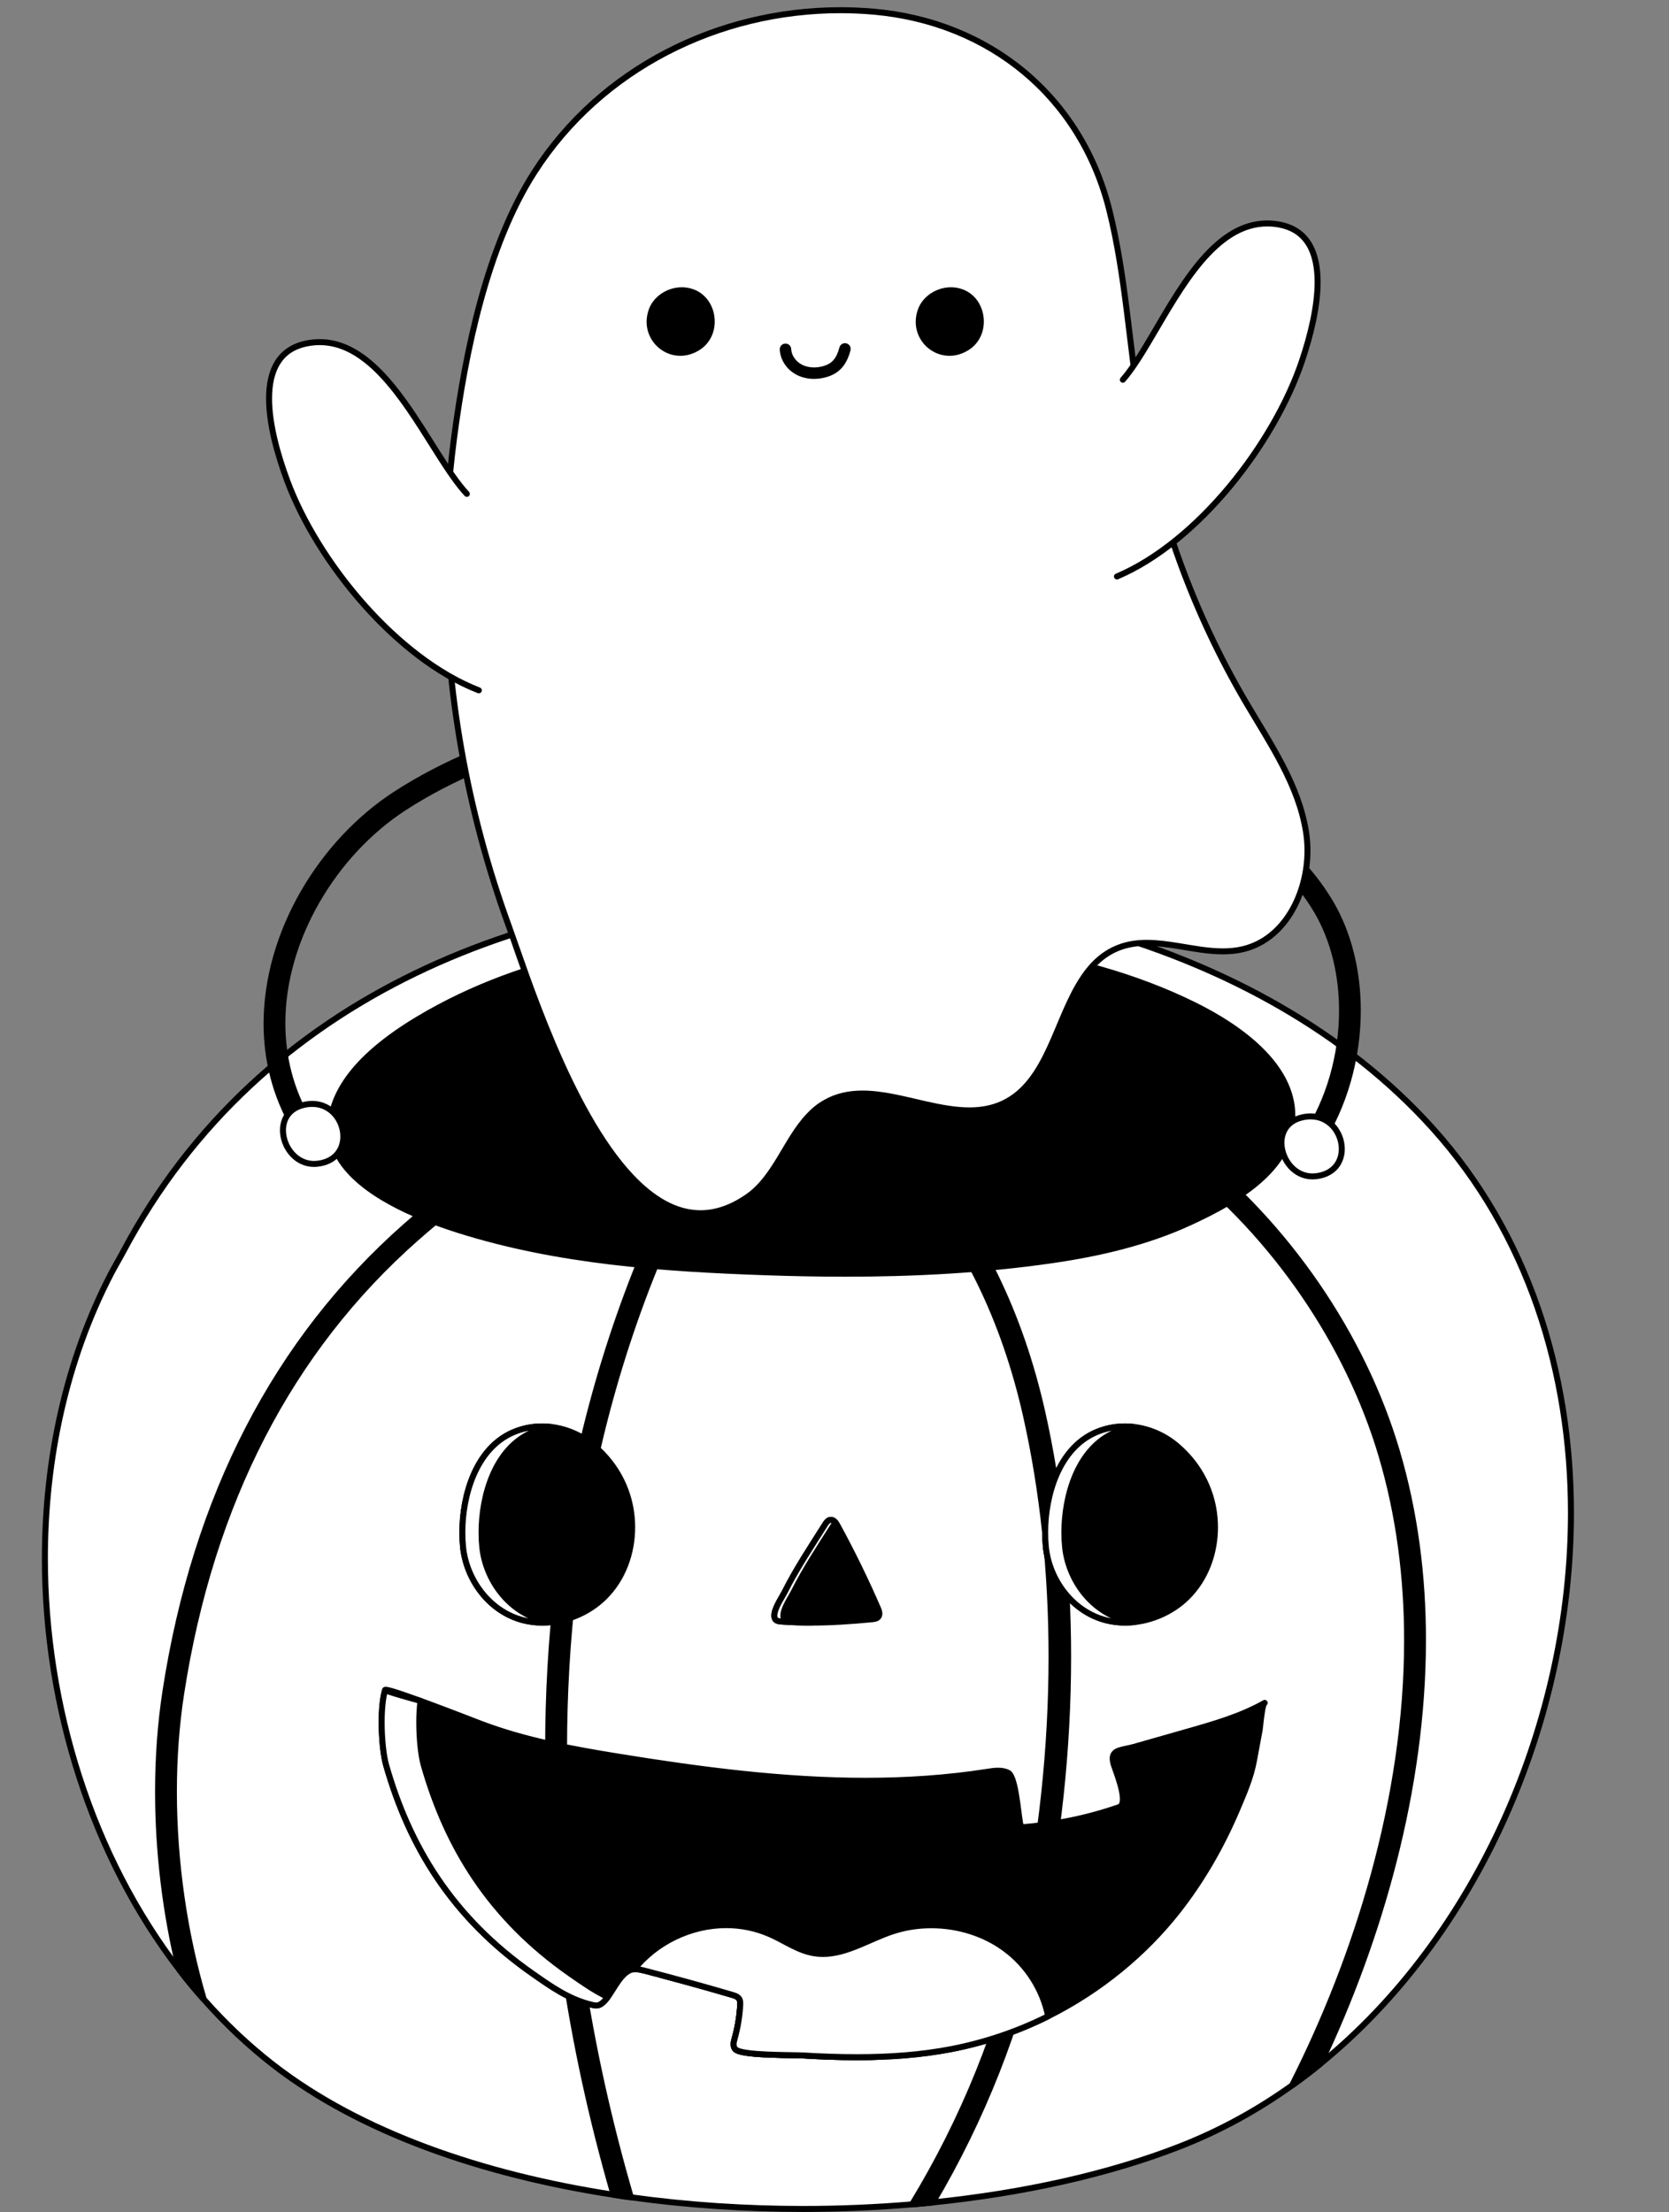
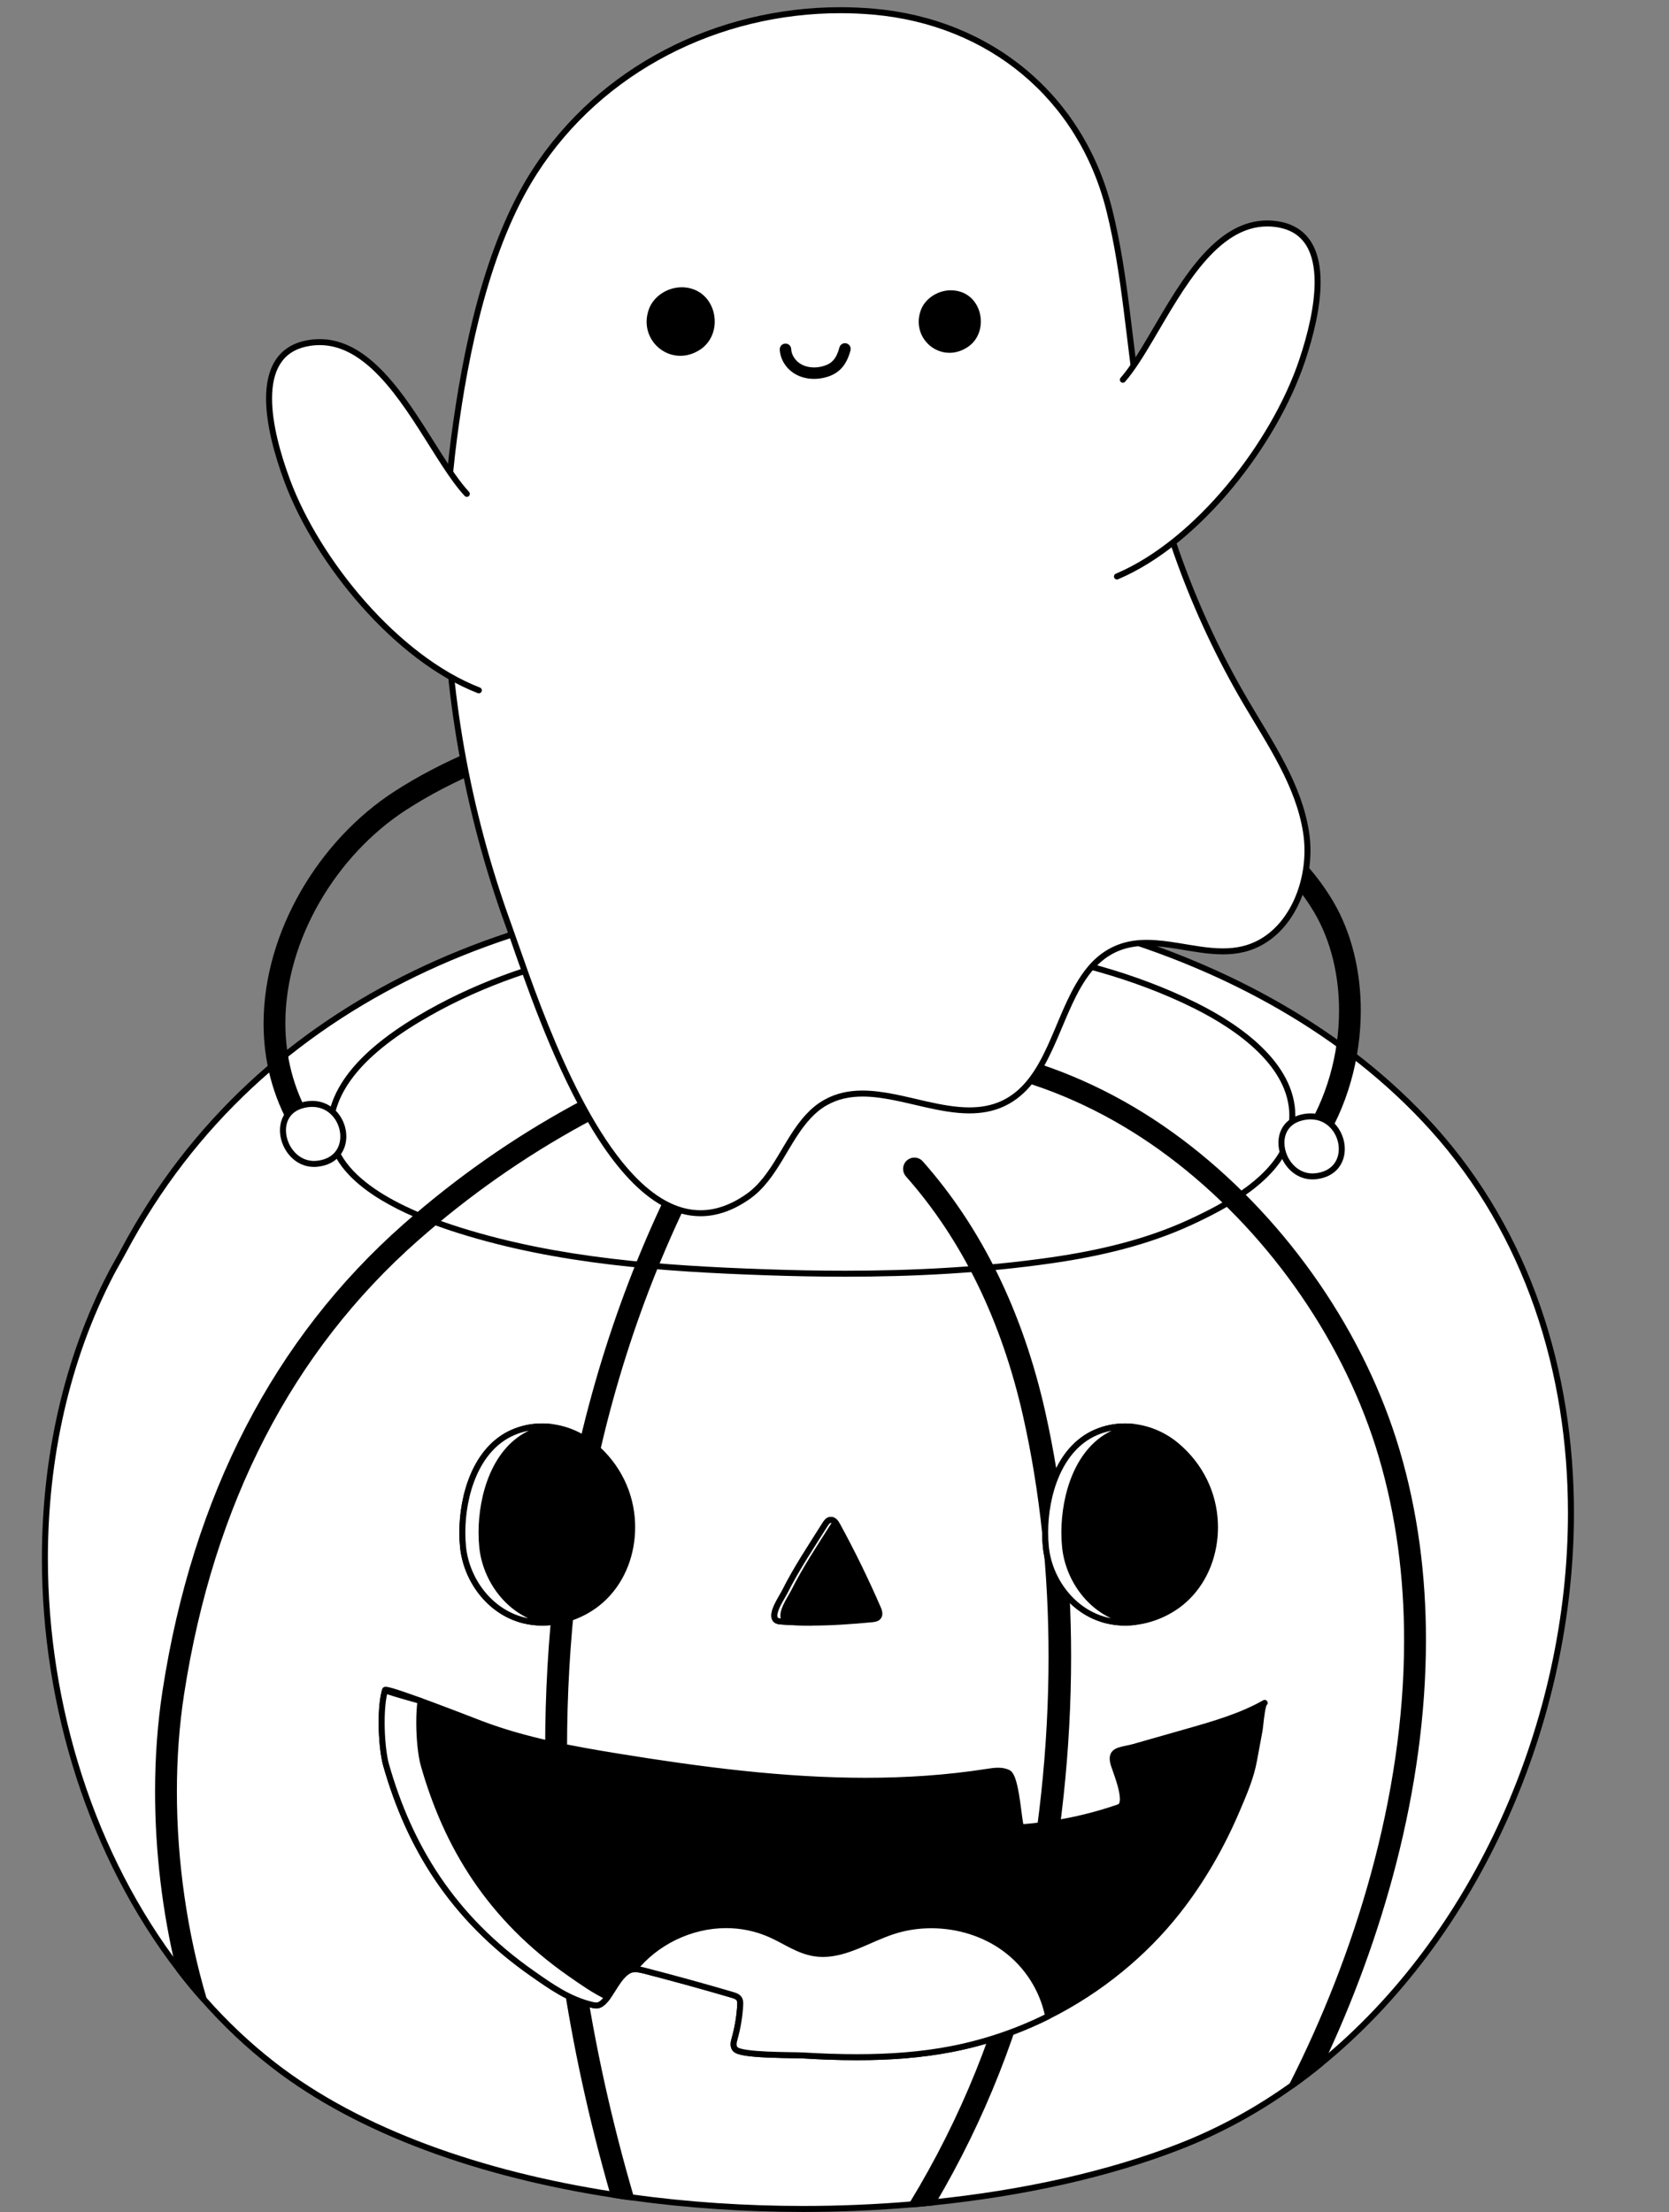
<svg xmlns="http://www.w3.org/2000/svg" height="1842.7" preserveAspectRatio="xMidYMid meet" version="1.0" viewBox="387.6 136.4 1390.4 1842.7" width="1390.4" zoomAndPan="magnify">
  <rect x="387.6" y="136.4" width="1390.4" height="1842.7" fill="#808080" stroke="none" />
  <g>
    <g id="change1_1">
      <path d="M 1487.488 1855.551 C 1479.809 1861.84 1472 1867.801 1463.98 1873.5 C 1435.129 1894.141 1403.941 1911.301 1370.703 1924.27 C 1311.449 1947.449 1240.297 1963.262 1164.613 1971 C 1158.93 1971.609 1153.238 1972.141 1147.477 1972.602 C 1070.875 1979.09 990.312 1977.43 913.117 1966.699 C 908.285 1966.109 903.52 1965.391 898.75 1964.602 C 789.188 1947.77 687.566 1912.48 615.539 1856.609 C 594.422 1840.262 575.023 1821.863 557.344 1801.793 C 550.195 1793.852 543.441 1785.641 537.02 1777.23 C 414.879 1618.613 387.605 1375.465 480.09 1197.363 C 483.332 1191.152 486.969 1185.133 490.285 1178.895 C 649.363 879.391 1028.516 831.734 1307.23 912.902 C 1408.773 942.496 1508.203 995.379 1580.973 1076.023 C 1778.055 1294.621 1706.625 1677.262 1487.488 1855.551" fill="#fff" />
    </g>
    <g id="change2_1">
      <path d="M 1487.5 1855.551 L 1485.914 1853.621 C 1478.273 1859.879 1470.52 1865.801 1462.535 1871.461 C 1433.836 1891.992 1402.84 1909.051 1369.801 1921.949 C 1310.82 1945.02 1239.855 1960.801 1164.367 1968.512 C 1158.688 1969.129 1153.02 1969.648 1147.277 1970.109 C 1117.5 1972.641 1087.109 1973.922 1056.57 1973.922 C 1008.719 1973.922 960.457 1970.75 913.465 1964.23 L 913.426 1964.23 C 908.641 1963.629 903.91 1962.918 899.16 1962.129 L 899.133 1962.129 C 789.855 1945.352 688.594 1910.129 617.07 1854.641 C 596.086 1838.391 576.801 1820.102 559.219 1800.141 L 559.203 1800.121 C 552.102 1792.23 545.391 1784.078 539.008 1775.711 C 466.457 1681.52 427.484 1557.18 427.492 1434.59 C 427.488 1351.832 445.242 1269.871 482.305 1198.512 C 485.496 1192.402 489.133 1186.379 492.488 1180.062 C 549.652 1072.465 635.289 997.551 734.57 949.461 C 833.848 901.395 946.773 880.207 1058.281 880.207 C 1144.191 880.207 1229.246 892.773 1306.527 915.297 C 1407.738 944.781 1506.758 997.484 1579.129 1077.695 C 1658.191 1165.391 1693.828 1279.711 1693.828 1396.68 C 1693.859 1569.488 1615.93 1747.871 1485.914 1853.609 L 1487.5 1855.551 L 1489.07 1857.48 C 1620.422 1750.57 1698.797 1570.949 1698.82 1396.68 C 1698.82 1278.723 1662.863 1163.121 1582.828 1074.352 C 1509.656 993.277 1409.82 940.195 1307.934 910.504 C 1230.176 887.855 1144.672 875.215 1058.281 875.215 C 946.148 875.215 832.5 896.504 732.398 944.98 C 632.301 993.434 545.758 1069.117 488.082 1177.719 C 484.812 1183.871 481.172 1189.902 477.883 1196.211 C 440.395 1268.391 422.504 1351.121 422.504 1434.59 C 422.512 1558.242 461.75 1683.551 535.047 1778.75 C 541.5 1787.199 548.293 1795.461 555.496 1803.461 L 557.348 1801.789 L 555.477 1803.441 C 573.254 1823.621 592.766 1842.129 614.016 1858.578 C 686.547 1914.82 788.527 1950.18 898.375 1967.059 L 898.754 1964.602 L 898.348 1967.051 C 903.141 1967.852 907.938 1968.578 912.816 1969.18 L 913.121 1966.699 L 912.777 1969.168 C 960.016 1975.73 1008.5 1978.91 1056.57 1978.91 C 1087.254 1978.91 1117.77 1977.609 1147.691 1975.078 C 1153.457 1974.621 1159.168 1974.098 1164.891 1973.48 C 1240.73 1965.719 1312.102 1949.871 1371.613 1926.59 C 1405.059 1913.539 1436.418 1896.281 1465.445 1875.52 C 1473.5 1869.801 1481.348 1863.812 1489.082 1857.48 L 1487.5 1855.551" fill="inherit" />
    </g>
    <g id="change2_2">
      <path d="M 1029.898 1006.5 C 919.145 1038.219 819.773 1092.512 734.371 1167.699 C 628.98 1260.59 563.109 1388.148 538.543 1546.93 C 525.906 1628.609 533.383 1721.031 557.348 1801.789 C 550.199 1793.852 543.445 1785.641 537.023 1777.23 C 518.691 1701.77 514.051 1619 525.504 1544.859 C 550.535 1383 617.855 1252.77 725.637 1157.77 C 812.496 1081.238 913.652 1026.02 1026.262 993.801 C 1029.711 992.73 1033.41 994.789 1034.41 998.301 C 1035.391 1001.801 1033.41 1005.512 1029.898 1006.5" fill="inherit" />
    </g>
    <g id="change2_3">
      <path d="M 1029.898 1006.5 L 1029.211 1004.102 C 918.109 1035.922 818.398 1090.391 732.723 1165.828 C 626.848 1259.121 560.703 1387.309 536.078 1546.539 C 531.965 1573.109 529.977 1600.789 529.977 1628.82 C 529.977 1687.43 538.676 1747.609 554.957 1802.5 L 557.348 1801.789 L 559.203 1800.121 C 552.102 1792.23 545.391 1784.078 539.008 1775.711 L 537.023 1777.23 L 539.445 1776.641 C 527.867 1728.98 521.77 1678.371 521.77 1628.91 C 521.77 1600.379 523.801 1572.219 527.973 1545.238 C 552.941 1383.84 619.98 1254.23 727.285 1159.641 C 813.867 1083.359 914.684 1028.32 1026.949 996.199 L 1027.012 996.18 L 1028.129 996 C 1029.828 996 1031.512 997.191 1032 998.98 L 1032.172 1000.129 C 1032.16 1001.949 1031 1003.609 1029.219 1004.102 L 1030.578 1008.898 C 1034.609 1007.75 1037.16 1004.07 1037.16 1000.129 C 1037.16 999.289 1037.039 998.449 1036.809 997.621 C 1035.672 993.641 1032.07 991.02 1028.129 991.02 C 1027.25 991.02 1026.371 991.148 1025.512 991.422 L 1026.262 993.801 L 1025.57 991.398 C 912.621 1023.719 811.117 1079.129 723.984 1155.898 C 615.73 1251.309 548.125 1382.16 523.039 1544.48 C 518.824 1571.73 516.781 1600.141 516.781 1628.91 C 516.785 1678.789 522.922 1729.762 534.598 1777.809 L 535.039 1778.738 C 541.5 1787.199 548.293 1795.461 555.496 1803.461 C 556.277 1804.32 557.551 1804.539 558.57 1803.969 C 559.59 1803.391 560.074 1802.199 559.742 1801.078 C 543.602 1746.691 534.961 1686.941 534.965 1628.82 C 534.965 1601.02 536.941 1573.59 541.008 1547.301 C 565.516 1388.988 631.109 1262.039 736.02 1169.57 C 821.148 1094.621 920.176 1040.52 1030.59 1008.898 L 1029.898 1006.5" fill="inherit" />
    </g>
    <g id="change2_4">
      <path d="M 1487.5 1855.551 C 1479.82 1861.84 1472.012 1867.801 1463.988 1873.5 C 1539.328 1725.129 1590.84 1525.801 1538.539 1348.969 C 1510.73 1255.102 1449.43 1165.719 1370.18 1103.629 C 1330.391 1072.449 1287.102 1049.41 1241.422 1035.238 C 1237.91 1034.18 1235.93 1030.48 1237.051 1026.961 C 1238.109 1023.52 1241.82 1021.531 1245.32 1022.59 C 1292.531 1037.211 1337.352 1060.988 1378.391 1093.172 C 1459.691 1156.91 1522.711 1248.801 1551.25 1345.199 C 1601.891 1516.328 1557.469 1707.59 1487.5 1855.551" fill="inherit" />
    </g>
    <g id="change2_5">
      <path d="M 1487.5 1855.551 L 1485.91 1853.621 C 1478.281 1859.879 1470.52 1865.801 1462.539 1871.461 L 1463.988 1873.5 L 1466.219 1874.629 C 1520.391 1767.91 1562.301 1634.949 1562.301 1502.68 C 1562.301 1450.539 1555.789 1398.512 1540.93 1348.262 C 1512.961 1253.852 1451.379 1164.102 1371.719 1101.66 C 1331.711 1070.301 1288.141 1047.121 1242.16 1032.852 L 1242.141 1032.852 C 1240.359 1032.32 1239.23 1030.699 1239.23 1028.961 L 1239.422 1027.73 L 1239.43 1027.699 C 1239.949 1025.961 1241.629 1024.789 1243.398 1024.789 L 1244.59 1024.969 C 1291.488 1039.5 1336.031 1063.129 1376.852 1095.129 C 1457.73 1158.539 1520.488 1250.051 1548.852 1345.91 C 1563.922 1396.82 1570.539 1449.57 1570.539 1502.441 C 1570.551 1626.359 1534.16 1751.031 1485.238 1854.48 L 1487.5 1855.551 L 1485.91 1853.621 L 1487.5 1855.551 L 1489.75 1856.609 C 1538.91 1752.629 1575.52 1627.34 1575.531 1502.441 C 1575.531 1449.148 1568.859 1395.93 1553.641 1344.488 C 1524.941 1247.551 1461.648 1155.289 1379.93 1091.211 C 1338.66 1058.84 1293.57 1034.922 1246.059 1020.199 C 1245.172 1019.93 1244.27 1019.801 1243.398 1019.801 C 1239.48 1019.809 1235.879 1022.328 1234.672 1026.23 L 1237.051 1026.961 L 1234.68 1026.191 C 1234.379 1027.109 1234.238 1028.051 1234.238 1028.961 C 1234.238 1032.871 1236.789 1036.449 1240.699 1037.629 L 1240.68 1037.621 C 1286.051 1051.699 1329.078 1074.578 1368.641 1105.578 C 1447.469 1167.352 1508.512 1256.34 1536.141 1349.68 C 1550.852 1399.398 1557.32 1450.949 1557.32 1502.68 C 1557.32 1633.891 1515.672 1766.23 1461.77 1872.371 C 1461.25 1873.391 1461.5 1874.641 1462.359 1875.391 C 1463.23 1876.129 1464.5 1876.191 1465.441 1875.531 C 1473.5 1869.801 1481.352 1863.809 1489.078 1857.48 L 1489.75 1856.609 L 1487.5 1855.551" fill="inherit" />
    </g>
    <g id="change2_6">
      <path d="M 1252.34 1748.84 C 1235.66 1825.762 1205.609 1901.621 1164.621 1971 C 1158.93 1971.609 1153.238 1972.141 1147.48 1972.602 C 1190.449 1902.16 1221.762 1824.629 1238.84 1745.922 C 1270.609 1599.422 1271.871 1446.621 1242.352 1315.602 C 1224.27 1235.441 1191.238 1167.77 1144.172 1114.68 C 1141.648 1111.828 1141.91 1107.461 1144.77 1104.891 C 1147.609 1102.359 1151.98 1102.621 1154.488 1105.48 C 1203.16 1160.422 1237.25 1230.07 1255.852 1312.57 C 1285.781 1445.5 1284.52 1600.398 1252.34 1748.84" fill="inherit" />
    </g>
    <g id="change2_7">
      <path d="M 1252.34 1748.84 L 1249.91 1748.309 C 1233.289 1824.961 1203.328 1900.578 1162.469 1969.73 L 1164.621 1971 L 1164.359 1968.512 C 1158.691 1969.129 1153.02 1969.648 1147.281 1970.109 L 1147.48 1972.602 L 1149.609 1973.891 C 1192.711 1903.23 1224.141 1825.449 1241.27 1746.449 C 1257.82 1670.172 1266.109 1592.199 1266.109 1516.461 C 1266.109 1446.379 1259.012 1378.199 1244.781 1315.051 C 1226.629 1234.551 1193.422 1166.469 1146.039 1113.031 C 1145.301 1112.18 1144.941 1111.16 1144.93 1110.109 C 1144.941 1108.859 1145.43 1107.629 1146.43 1106.73 L 1146.422 1106.738 C 1147.262 1106 1148.289 1105.641 1149.328 1105.641 C 1150.559 1105.641 1151.75 1106.129 1152.621 1107.121 C 1200.969 1161.719 1234.891 1230.949 1253.422 1313.109 C 1267.762 1376.828 1274.93 1445.641 1274.922 1516.391 C 1274.93 1592.781 1266.57 1671.41 1249.91 1748.32 L 1252.34 1748.84 L 1254.781 1749.371 C 1271.52 1672.121 1279.91 1593.141 1279.91 1516.391 C 1279.91 1445.309 1272.719 1376.129 1258.289 1312.02 C 1239.609 1229.172 1205.34 1159.121 1156.359 1103.82 C 1154.52 1101.73 1151.922 1100.641 1149.328 1100.648 C 1147.121 1100.648 1144.891 1101.441 1143.109 1103.02 L 1143.09 1103.031 C 1141.012 1104.898 1139.941 1107.512 1139.949 1110.109 C 1139.941 1112.309 1140.73 1114.551 1142.301 1116.328 C 1189.051 1169.07 1221.91 1236.328 1239.91 1316.141 C 1254.051 1378.898 1261.121 1446.719 1261.121 1516.461 C 1261.121 1591.84 1252.871 1669.461 1236.398 1745.391 C 1219.391 1823.809 1188.172 1901.102 1145.352 1971.301 C 1144.859 1972.102 1144.859 1973.102 1145.359 1973.898 C 1145.84 1974.699 1146.738 1975.148 1147.672 1975.078 C 1153.461 1974.621 1159.172 1974.102 1164.891 1973.48 C 1165.68 1973.391 1166.371 1972.949 1166.77 1972.27 C 1207.891 1902.66 1238.039 1826.559 1254.781 1749.371 L 1252.34 1748.84" fill="inherit" />
    </g>
    <g id="change2_8">
      <path d="M 888.363 1330.77 C 839.969 1527.91 848.703 1746.32 913.121 1966.699 C 908.289 1966.109 903.523 1965.391 898.754 1964.602 C 835.137 1743.988 826.988 1525.27 875.453 1327.59 C 901.004 1223.578 941.258 1127.32 995.078 1041.531 C 997.066 1038.422 1001.109 1037.488 1004.211 1039.398 C 1007.328 1041.328 1008.25 1045.43 1006.34 1048.551 C 953.238 1133.148 913.516 1228.09 888.363 1330.77" fill="inherit" />
    </g>
    <g id="change2_9">
      <path d="M 888.363 1330.77 L 885.941 1330.18 C 865.281 1414.32 855.012 1502.34 855.012 1592.699 C 855.012 1714.531 873.68 1840.648 910.727 1967.398 L 913.121 1966.699 L 913.426 1964.23 C 908.641 1963.629 903.91 1962.922 899.16 1962.129 L 898.754 1964.602 L 901.152 1963.91 C 864.941 1838.352 846.738 1713.422 846.738 1592.68 C 846.738 1501.629 857.09 1412.961 877.871 1328.191 C 903.367 1224.422 943.52 1128.41 997.191 1042.852 L 997.184 1042.871 C 998.008 1041.578 999.348 1040.91 1000.73 1040.898 C 1001.48 1040.898 1002.211 1041.102 1002.898 1041.52 C 1004.148 1042.301 1004.828 1043.629 1004.84 1045.031 C 1004.84 1045.789 1004.641 1046.539 1004.211 1047.25 L 1006.34 1048.551 L 1004.219 1047.23 C 950.977 1132.059 911.152 1227.25 885.938 1330.18 L 888.363 1330.77 L 890.785 1331.359 C 915.879 1228.93 955.5 1134.23 1008.449 1049.879 L 1008.461 1049.852 C 1009.379 1048.359 1009.828 1046.68 1009.82 1045.031 C 1009.828 1042 1008.309 1039.012 1005.531 1037.281 C 1004.039 1036.359 1002.359 1035.91 1000.73 1035.91 C 997.699 1035.91 994.73 1037.441 992.977 1040.18 L 992.965 1040.199 C 938.996 1126.23 898.641 1222.738 873.031 1327 C 852.141 1412.18 841.75 1501.25 841.75 1592.68 C 841.75 1713.922 860.027 1839.309 896.359 1965.289 C 896.621 1966.211 897.398 1966.891 898.348 1967.051 C 903.141 1967.852 907.938 1968.578 912.816 1969.18 C 913.652 1969.281 914.477 1968.961 915.023 1968.309 C 915.566 1967.68 915.754 1966.809 915.516 1966 C 878.59 1839.672 860 1714.02 860 1592.699 C 860 1502.711 870.227 1415.109 890.785 1331.359 L 888.363 1330.77" fill="inherit" />
    </g>
    <g id="change2_10">
-       <path d="M 699.449 1011.379 C 683.32 1025.43 669.742 1042.238 664.734 1061.621 C 650.363 1117.238 728.543 1148.141 770.566 1161.309 C 852.664 1187.078 939.406 1193.172 1025.078 1196.16 C 1104.551 1198.941 1185.039 1197.539 1263.809 1186.18 C 1303.262 1180.488 1342.699 1171.32 1378.871 1154.66 C 1409.738 1140.461 1451.551 1117.898 1461.551 1083.73 C 1476.641 1032.211 1424.359 994.41 1383.16 973.961 C 1282.191 923.828 1158.488 915.609 1046.91 914.551 C 940.629 913.539 828.324 930.148 736.453 985.102 C 724.32 992.352 711.203 1001.148 699.449 1011.379" fill="inherit" />
-     </g>
+       </g>
    <g id="change2_11">
      <path d="M 699.449 1011.379 L 697.809 1009.5 C 681.48 1023.738 667.535 1040.879 662.316 1060.988 C 661.086 1065.762 660.5 1070.391 660.5 1074.859 C 660.492 1087.309 665.066 1098.449 672.387 1108.141 C 683.379 1122.699 700.492 1134.23 718.453 1143.352 C 736.422 1152.461 755.281 1159.129 769.82 1163.691 C 852.293 1189.578 939.262 1195.66 1024.988 1198.648 C 1047.191 1199.43 1069.461 1199.871 1091.77 1199.879 C 1149.41 1199.871 1207.219 1196.859 1264.16 1188.641 C 1303.762 1182.93 1343.43 1173.719 1379.91 1156.922 C 1395.41 1149.789 1413.73 1140.539 1429.531 1128.68 C 1445.32 1116.809 1458.699 1102.289 1463.949 1084.43 C 1465.828 1078.012 1466.711 1071.762 1466.711 1065.719 C 1466.699 1043.609 1455.02 1024.559 1439.02 1008.91 C 1422.988 993.238 1402.539 980.801 1384.27 971.73 C 1282.66 921.301 1158.621 913.121 1046.941 912.059 C 1043.941 912.031 1040.93 912.012 1037.922 912.012 C 934.051 912.02 825.031 929.219 735.172 982.961 C 722.957 990.262 709.727 999.129 697.812 1009.5 L 699.449 1011.379 L 701.086 1013.262 C 712.684 1003.16 725.684 994.441 737.73 987.238 C 826.438 934.172 934.586 917 1037.922 917 C 1040.922 917 1043.91 917.02 1046.891 917.039 C 1158.371 918.078 1281.719 926.359 1382.051 976.191 C 1400.02 985.109 1420.09 997.359 1435.531 1012.48 C 1451 1027.621 1461.73 1045.461 1461.711 1065.719 C 1461.711 1071.27 1460.91 1077.039 1459.16 1083.031 C 1454.398 1099.34 1441.879 1113.18 1426.539 1124.691 C 1411.219 1136.191 1393.191 1145.32 1377.828 1152.379 C 1341.969 1168.91 1302.77 1178.039 1263.449 1183.711 C 1206.809 1191.871 1149.238 1194.891 1091.77 1194.879 C 1069.539 1194.891 1047.309 1194.441 1025.16 1193.66 C 939.551 1190.68 853.035 1184.59 771.312 1158.941 C 752.133 1152.922 725.406 1143.18 703.668 1129.211 C 692.797 1122.219 683.191 1114.191 676.371 1105.141 C 669.547 1096.07 665.496 1086.07 665.488 1074.859 C 665.488 1070.82 666.016 1066.629 667.148 1062.238 C 671.953 1043.602 685.164 1027.121 701.086 1013.262 L 699.449 1011.379" fill="inherit" />
    </g>
    <g id="change2_12">
      <path d="M 1441.172 1554.891 C 1438.871 1556.051 1437.48 1574.762 1436.91 1577.809 C 1435.371 1586.109 1433.789 1594.371 1432.289 1602.66 C 1429.66 1617.191 1423.801 1630.559 1418.039 1644.121 C 1405.191 1674.32 1388.629 1703.211 1368.27 1728.98 C 1341.039 1763.441 1304.301 1794.141 1260.77 1815.891 C 1236.09 1828.238 1209.18 1837.578 1180.512 1843.18 C 1140.18 1851.031 1098.012 1851.031 1056.551 1848.559 C 1047.129 1848.039 1005.531 1848.781 1000.328 1843.48 C 997.941 1841.02 998.738 1837.578 999.617 1834.512 C 1002.172 1825.32 1003.77 1815.891 1004.25 1806.488 C 1004.328 1804.461 1004.328 1802.219 1002.809 1800.648 C 1001.449 1799.238 999.293 1798.57 997.219 1797.969 C 973.262 1790.941 949.141 1784.301 924.785 1778 C 921.91 1777.25 918.793 1776.52 915.836 1776.82 C 914.559 1776.879 913.277 1777.109 912.086 1777.699 C 902.66 1782.211 897.711 1796.852 890.598 1803.789 C 889.16 1805.129 887.562 1806.488 885.41 1806.852 C 883.973 1807.09 882.535 1806.781 881.176 1806.488 C 861.688 1802 846.277 1790.871 831.5 1780.559 C 764.02 1733.461 728.477 1674.051 709.23 1606.551 C 705.234 1592.281 703.801 1559.25 708.434 1544.16 C 709.27 1541.398 781.488 1569.73 788.504 1572.398 C 825.645 1586.461 864.953 1593.52 904.012 1599.84 C 1005.199 1616.23 1108.68 1628.16 1209.961 1612.32 C 1215.828 1611.391 1222.148 1610.461 1227.469 1613.109 C 1234.84 1616.762 1236.309 1658.66 1238.57 1658.5 C 1266.602 1656.41 1294.148 1650.719 1319.801 1641.75 C 1328.75 1638.602 1316.539 1610.77 1315.109 1605.199 C 1312.078 1593.398 1321.699 1594.539 1332.289 1591.531 C 1347.23 1587.27 1362.172 1583.012 1377.109 1578.762 C 1399.078 1572.488 1421.281 1566.129 1441.172 1554.891" fill="inherit" />
    </g>
    <g id="change2_13">
      <path d="M 1441.172 1554.891 L 1440.051 1552.66 C 1439.32 1553.039 1438.969 1553.512 1438.691 1553.91 C 1438.18 1554.672 1437.91 1555.41 1437.629 1556.289 C 1436.719 1559.281 1436.09 1563.859 1435.551 1568.148 C 1435.289 1570.281 1435.07 1572.32 1434.891 1573.969 C 1434.711 1575.602 1434.551 1576.922 1434.461 1577.359 C 1432.922 1585.641 1431.34 1593.91 1429.84 1602.211 C 1427.281 1616.359 1421.52 1629.57 1415.738 1643.129 C 1402.969 1673.16 1386.52 1701.859 1366.309 1727.43 C 1339.309 1761.602 1302.852 1792.078 1259.66 1813.66 C 1235.172 1825.91 1208.48 1835.18 1180.031 1840.738 C 1154.391 1845.719 1127.949 1847.52 1101.379 1847.512 C 1086.488 1847.52 1071.559 1846.949 1056.699 1846.07 C 1051.801 1845.801 1039.141 1845.859 1026.969 1845.32 C 1020.898 1845.051 1014.969 1844.629 1010.34 1843.961 C 1008.02 1843.629 1006.031 1843.238 1004.559 1842.801 C 1003.09 1842.391 1002.148 1841.828 1002.109 1841.73 C 1001.469 1841.039 1001.27 1840.391 1001.238 1839.281 C 1001.23 1838.16 1001.57 1836.699 1002.012 1835.199 L 1002.02 1835.18 C 1004.621 1825.82 1006.25 1816.211 1006.73 1806.609 L 1006.738 1806.59 L 1006.77 1805.32 C 1006.77 1804.359 1006.711 1803.301 1006.41 1802.18 C 1006.121 1801.07 1005.551 1799.891 1004.59 1798.91 L 1004.609 1798.93 C 1002.559 1796.859 1000 1796.211 997.906 1795.57 L 997.922 1795.57 C 973.938 1788.539 949.789 1781.891 925.41 1775.578 C 922.953 1774.949 920.176 1774.25 917.238 1774.25 C 916.707 1774.25 916.145 1774.27 915.547 1774.34 L 915.836 1776.82 L 915.723 1774.32 C 914.223 1774.391 912.578 1774.672 910.973 1775.469 L 912.086 1777.699 L 911.008 1775.449 C 905.496 1778.129 901.762 1783.309 898.383 1788.469 C 895.039 1793.66 892.02 1798.949 888.855 1802 L 890.598 1803.789 L 888.895 1801.961 C 887.508 1803.281 886.305 1804.18 885 1804.391 L 885.012 1804.391 L 884.332 1804.43 C 883.609 1804.441 882.711 1804.27 881.691 1804.039 L 881.176 1806.488 L 881.738 1804.059 C 862.863 1799.73 847.73 1788.852 832.93 1778.512 C 765.938 1731.73 730.781 1672.961 711.629 1605.871 C 709.484 1598.262 708.027 1584.328 708.039 1571.141 C 708.027 1560.91 708.918 1551.012 710.816 1544.891 L 710.824 1544.871 L 708.605 1544.211 L 710.098 1545.98 C 710.383 1545.75 710.691 1545.34 710.824 1544.871 L 708.605 1544.211 L 710.098 1545.98 L 708.77 1544.398 L 709.199 1546.43 L 710.098 1545.98 L 708.77 1544.398 L 709.199 1546.43 L 708.992 1545.461 L 708.992 1546.461 L 709.199 1546.43 L 708.992 1545.461 L 708.992 1546.461 C 709.047 1546.449 709.629 1546.52 710.398 1546.691 C 713.371 1547.34 719.457 1549.301 726.793 1551.879 C 748.883 1559.602 782.883 1572.922 787.617 1574.719 C 825.051 1588.898 864.527 1595.98 903.613 1602.301 C 971.324 1613.27 1040.141 1622.25 1108.73 1622.25 C 1142.711 1622.25 1176.641 1620.051 1210.34 1614.781 C 1213.328 1614.301 1216.32 1613.859 1219.102 1613.859 C 1221.781 1613.859 1224.211 1614.262 1226.352 1615.34 L 1226.371 1615.34 C 1226.449 1615.34 1227.129 1615.949 1227.738 1617.219 C 1228.859 1619.43 1229.93 1623.262 1230.801 1627.609 C 1232.121 1634.172 1233.07 1641.98 1233.891 1648.16 C 1234.289 1651.25 1234.66 1653.93 1235.039 1655.941 C 1235.23 1656.949 1235.422 1657.77 1235.672 1658.512 L 1236.23 1659.68 L 1236.93 1660.43 C 1237.281 1660.711 1237.879 1660.988 1238.57 1660.988 L 1238.762 1660.98 C 1267 1658.879 1294.762 1653.141 1320.629 1644.109 C 1322.512 1643.469 1323.898 1641.969 1324.602 1640.328 C 1325.309 1638.68 1325.539 1636.871 1325.551 1634.949 C 1325.52 1629.629 1323.719 1623.121 1321.852 1617.281 C 1320.91 1614.359 1319.941 1611.629 1319.141 1609.398 C 1318.359 1607.18 1317.73 1605.379 1317.531 1604.57 C 1317.18 1603.219 1317.039 1602.129 1317.039 1601.281 C 1317.059 1599.801 1317.379 1599.141 1317.891 1598.539 C 1318.629 1597.629 1320.48 1596.801 1323.199 1596.16 C 1325.898 1595.5 1329.328 1594.949 1332.961 1593.922 C 1347.91 1589.672 1362.852 1585.398 1377.789 1581.16 C 1399.762 1574.879 1422.16 1568.488 1442.398 1557.07 C 1443.57 1556.391 1444.012 1554.91 1443.371 1553.711 C 1442.73 1552.531 1441.262 1552.051 1440.051 1552.66 L 1441.172 1554.891 L 1439.941 1552.719 C 1420.398 1563.77 1398.391 1570.09 1376.422 1576.359 C 1361.48 1580.609 1346.539 1584.879 1331.602 1589.129 C 1327.211 1590.379 1322.828 1590.871 1319.121 1592.16 C 1317.27 1592.809 1315.512 1593.699 1314.141 1595.25 C 1312.77 1596.77 1312.031 1598.922 1312.051 1601.281 C 1312.051 1602.672 1312.27 1604.16 1312.699 1605.809 C 1313.02 1607.051 1313.641 1608.809 1314.449 1611.07 C 1315.629 1614.422 1317.18 1618.77 1318.41 1623.121 C 1319.66 1627.449 1320.57 1631.82 1320.551 1634.949 C 1320.559 1636.441 1320.34 1637.621 1320.031 1638.309 C 1319.699 1639.012 1319.461 1639.199 1318.969 1639.398 C 1293.539 1648.289 1266.199 1653.93 1238.391 1656 L 1238.57 1658.5 L 1238.57 1656 L 1238.57 1658.191 L 1240.23 1656.73 C 1240.07 1656.539 1239.531 1656.012 1238.57 1656 L 1238.57 1658.191 L 1240.23 1656.73 L 1239.371 1657.488 L 1240.43 1657.012 L 1240.23 1656.73 L 1239.371 1657.488 L 1240.43 1657.012 C 1240.371 1656.91 1240.078 1655.871 1239.852 1654.52 C 1238.98 1649.621 1238 1639.84 1236.48 1630.922 C 1235.719 1626.449 1234.82 1622.18 1233.68 1618.699 C 1233.109 1616.949 1232.48 1615.41 1231.711 1614.09 C 1230.93 1612.77 1230.02 1611.609 1228.578 1610.871 L 1228.59 1610.879 C 1225.52 1609.34 1222.25 1608.871 1219.102 1608.871 C 1215.801 1608.871 1212.57 1609.379 1209.57 1609.852 C 1176.16 1615.07 1142.488 1617.27 1108.73 1617.27 C 1040.578 1617.27 972.02 1608.328 904.41 1597.379 C 865.379 1591.07 826.238 1584.02 789.391 1570.059 C 786.074 1568.801 767.875 1561.68 749.672 1554.891 C 740.562 1551.48 731.449 1548.172 724.16 1545.691 C 720.512 1544.449 717.32 1543.422 714.785 1542.68 C 713.52 1542.32 712.414 1542.031 711.477 1541.82 C 710.523 1541.609 709.793 1541.48 708.992 1541.469 C 708.668 1541.48 708.32 1541.48 707.801 1541.648 L 706.879 1542.16 C 706.539 1542.441 706.191 1542.91 706.039 1543.449 L 706.047 1543.43 C 703.895 1550.469 703.059 1560.609 703.047 1571.141 C 703.059 1584.719 704.477 1598.77 706.828 1607.219 C 726.168 1675.141 762.098 1735.191 830.074 1782.609 C 844.824 1792.879 860.512 1804.289 880.617 1808.91 L 880.66 1808.93 C 881.68 1809.141 882.906 1809.422 884.332 1809.422 C 884.793 1809.422 885.289 1809.391 885.809 1809.309 L 885.82 1809.301 C 888.82 1808.789 890.816 1806.98 892.305 1805.609 L 892.34 1805.57 C 896.289 1801.691 899.301 1796.191 902.566 1791.191 C 905.801 1786.172 909.25 1781.781 913.16 1779.949 L 913.195 1779.93 C 913.98 1779.551 914.895 1779.359 915.949 1779.309 L 916.121 1779.289 L 917.238 1779.238 C 919.359 1779.238 921.77 1779.789 924.164 1780.41 C 948.492 1786.711 972.586 1793.328 996.516 1800.359 L 996.531 1800.371 C 998.582 1800.93 1000.34 1801.621 1001.012 1802.379 L 1001.02 1802.391 C 1001.289 1802.672 1001.461 1802.98 1001.59 1803.469 C 1001.719 1803.949 1001.781 1804.59 1001.781 1805.32 L 1001.75 1806.391 L 1004.25 1806.488 L 1001.75 1806.359 C 1001.289 1815.57 999.719 1824.82 997.211 1833.84 L 997.219 1833.82 C 996.762 1835.422 996.258 1837.262 996.25 1839.281 C 996.23 1841.23 996.832 1843.488 998.543 1845.211 C 999.809 1846.449 1001.309 1847.02 1003.141 1847.59 C 1006.352 1848.52 1010.66 1849.129 1015.59 1849.578 C 1022.949 1850.25 1031.629 1850.539 1039.25 1850.691 C 1046.859 1850.84 1053.461 1850.891 1056.422 1851.051 C 1071.328 1851.93 1086.359 1852.5 1101.379 1852.5 C 1128.18 1852.5 1154.93 1850.699 1180.98 1845.629 C 1209.879 1839.988 1237.012 1830.57 1261.891 1818.121 C 1305.75 1796.199 1342.762 1765.27 1370.219 1730.531 C 1390.738 1704.559 1407.41 1675.48 1420.328 1645.09 C 1426.078 1631.551 1432.051 1618.012 1434.75 1603.109 C 1436.25 1594.82 1437.82 1586.57 1439.359 1578.27 C 1439.539 1577.289 1439.719 1575.602 1439.969 1573.379 C 1440.34 1570.09 1440.82 1565.781 1441.422 1562.27 C 1441.711 1560.512 1442.039 1558.949 1442.359 1557.891 C 1442.52 1557.371 1442.68 1556.961 1442.77 1556.789 L 1442.809 1556.719 L 1442.34 1556.41 L 1442.73 1556.801 L 1442.809 1556.719 L 1442.34 1556.41 L 1442.73 1556.801 L 1441.57 1555.691 L 1442.289 1557.121 L 1442.73 1556.801 L 1441.57 1555.691 L 1442.289 1557.121 L 1441.172 1554.891 L 1439.941 1552.719 L 1441.172 1554.891" fill="inherit" />
    </g>
    <g id="change1_2">
      <path d="M 1087.879 1848.559 C 1078.461 1848.039 1036.852 1848.781 1031.66 1843.48 C 1029.262 1841.02 1030.059 1837.578 1030.941 1834.512 C 1033.488 1825.32 1035.09 1815.891 1035.57 1806.488 C 1035.648 1804.461 1035.648 1802.219 1034.129 1800.648 C 1032.77 1799.238 1030.621 1798.57 1028.539 1797.969 C 1004.59 1790.941 980.465 1784.301 956.109 1778 C 953.23 1777.25 950.109 1776.52 947.16 1776.82 C 945.883 1776.879 944.602 1777.109 943.406 1777.699 C 941.504 1778.609 939.82 1780.012 938.227 1781.59 C 958.012 1786.82 977.691 1792.23 997.219 1797.969 C 999.293 1798.57 1001.449 1799.238 1002.809 1800.648 C 1004.328 1802.219 1004.328 1804.461 1004.25 1806.488 C 1003.77 1815.891 1002.172 1825.32 999.617 1834.512 C 998.738 1837.578 997.941 1841.02 1000.328 1843.48 C 1005.531 1848.781 1047.129 1848.039 1056.551 1848.559 C 1076.461 1849.75 1096.531 1850.328 1116.488 1849.789 C 1106.93 1849.539 1097.391 1849.129 1087.879 1848.559" fill="#fff" />
    </g>
    <g id="change2_14">
-       <path d="M 1087.879 1848.559 L 1088.02 1846.07 C 1083.129 1845.801 1070.461 1845.859 1058.289 1845.32 C 1052.219 1845.051 1046.301 1844.629 1041.66 1843.961 C 1039.352 1843.629 1037.359 1843.238 1035.879 1842.801 C 1034.422 1842.391 1033.48 1841.828 1033.441 1841.73 C 1032.789 1841.039 1032.59 1840.391 1032.559 1839.281 C 1032.551 1838.16 1032.898 1836.699 1033.34 1835.199 L 1033.34 1835.18 C 1035.941 1825.82 1037.57 1816.211 1038.059 1806.609 L 1038.059 1806.578 L 1038.09 1805.34 C 1038.09 1804.391 1038.031 1803.32 1037.738 1802.199 C 1037.449 1801.09 1036.891 1799.898 1035.93 1798.91 L 1035.93 1798.922 C 1033.891 1796.859 1031.328 1796.211 1029.23 1795.57 L 1029.238 1795.57 C 1005.262 1788.539 981.113 1781.891 956.73 1775.578 C 954.273 1774.949 951.496 1774.25 948.562 1774.25 C 948.027 1774.25 947.465 1774.27 946.871 1774.34 L 947.16 1776.82 L 947.043 1774.32 C 945.547 1774.391 943.898 1774.672 942.297 1775.469 L 943.406 1777.699 L 942.336 1775.449 C 940.039 1776.539 938.164 1778.148 936.473 1779.82 C 935.84 1780.441 935.586 1781.379 935.816 1782.23 C 936.047 1783.09 936.73 1783.77 937.59 1784 C 957.359 1789.219 977.016 1794.629 996.516 1800.359 L 996.531 1800.371 C 998.582 1800.93 1000.34 1801.621 1001.012 1802.379 L 1001.02 1802.391 C 1001.289 1802.672 1001.461 1802.98 1001.59 1803.469 C 1001.719 1803.949 1001.781 1804.59 1001.781 1805.32 L 1001.75 1806.391 L 1004.25 1806.488 L 1001.75 1806.359 C 1001.289 1815.57 999.719 1824.82 997.211 1833.84 L 997.219 1833.82 C 996.766 1835.43 996.258 1837.262 996.25 1839.281 C 996.227 1841.211 996.832 1843.48 998.539 1845.211 L 998.551 1845.219 C 999.809 1846.449 1001.309 1847.02 1003.141 1847.59 C 1006.352 1848.52 1010.66 1849.129 1015.59 1849.578 C 1022.949 1850.25 1031.629 1850.539 1039.25 1850.691 C 1046.859 1850.84 1053.461 1850.891 1056.422 1851.051 C 1071.262 1851.941 1086.211 1852.48 1101.148 1852.48 C 1106.289 1852.48 1111.43 1852.41 1116.551 1852.289 C 1117.91 1852.25 1118.98 1851.141 1118.98 1849.789 C 1118.98 1848.441 1117.91 1847.328 1116.551 1847.301 C 1107.031 1847.039 1097.512 1846.629 1088.02 1846.07 L 1087.879 1848.559 L 1087.73 1851.051 C 1097.27 1851.621 1106.84 1852.031 1116.422 1852.289 L 1116.488 1849.789 L 1116.43 1847.301 C 1111.34 1847.43 1106.25 1847.488 1101.148 1847.488 C 1086.328 1847.488 1071.48 1846.961 1056.699 1846.07 C 1051.801 1845.801 1039.141 1845.859 1026.969 1845.32 C 1020.898 1845.051 1014.969 1844.629 1010.34 1843.961 C 1008.02 1843.629 1006.031 1843.238 1004.559 1842.801 C 1003.09 1842.391 1002.148 1841.828 1002.109 1841.73 L 1002.121 1841.738 C 1001.469 1841.031 1001.27 1840.391 1001.238 1839.281 C 1001.23 1838.16 1001.578 1836.699 1002.012 1835.199 L 1002.02 1835.18 C 1004.621 1825.82 1006.25 1816.211 1006.73 1806.609 L 1006.738 1806.57 L 1006.77 1805.32 C 1006.762 1804.359 1006.699 1803.301 1006.41 1802.191 C 1006.121 1801.078 1005.559 1799.898 1004.602 1798.922 L 1004.609 1798.93 C 1002.559 1796.859 1000 1796.211 997.906 1795.57 L 997.922 1795.57 C 978.367 1789.828 958.668 1784.41 938.863 1779.18 L 938.227 1781.59 L 939.98 1783.359 C 941.477 1781.879 942.965 1780.672 944.48 1779.949 L 944.52 1779.93 C 945.301 1779.551 946.219 1779.359 947.273 1779.309 L 947.445 1779.289 L 948.562 1779.238 C 950.672 1779.238 953.09 1779.789 955.484 1780.41 C 979.812 1786.711 1003.91 1793.328 1027.84 1800.359 L 1027.859 1800.371 C 1029.91 1800.93 1031.66 1801.621 1032.34 1802.379 L 1032.34 1802.391 C 1032.609 1802.672 1032.781 1802.98 1032.922 1803.469 C 1033.051 1803.961 1033.109 1804.609 1033.102 1805.34 L 1033.078 1806.391 L 1035.57 1806.488 L 1033.078 1806.359 C 1032.609 1815.57 1031.039 1824.82 1028.539 1833.84 L 1028.539 1833.82 C 1028.09 1835.422 1027.578 1837.262 1027.578 1839.281 C 1027.551 1841.219 1028.16 1843.488 1029.871 1845.211 C 1031.129 1846.449 1032.629 1847.02 1034.469 1847.59 C 1037.68 1848.52 1041.98 1849.129 1046.91 1849.578 C 1054.281 1850.25 1062.961 1850.539 1070.578 1850.691 C 1078.191 1850.84 1084.789 1850.891 1087.738 1851.051 L 1087.879 1848.559" fill="inherit" />
-     </g>
+       </g>
    <g id="change1_3">
      <path d="M 862.824 1780.559 C 795.34 1733.461 759.797 1674.051 740.555 1606.551 C 737.234 1594.699 735.695 1569.961 737.914 1553.25 C 720.953 1548.52 708.434 1544.801 708.434 1544.16 C 703.801 1559.25 705.234 1592.281 709.23 1606.551 C 728.477 1674.051 764.02 1733.461 831.5 1780.559 C 846.277 1790.871 861.688 1802 881.176 1806.488 C 882.535 1806.781 883.973 1807.09 885.41 1806.852 C 887.562 1806.488 889.16 1805.129 890.598 1803.789 C 891.75 1802.672 892.84 1801.289 893.902 1799.852 C 882.617 1794.48 872.566 1787.359 862.824 1780.559" fill="#fff" />
    </g>
    <g id="change2_15">
      <path d="M 862.824 1780.559 L 864.25 1778.512 C 797.258 1731.73 762.105 1672.961 742.953 1605.871 C 740.809 1598.262 739.359 1584.371 739.367 1571.211 C 739.367 1564.941 739.688 1558.809 740.387 1553.578 C 740.551 1552.34 739.777 1551.172 738.582 1550.84 C 730.113 1548.48 722.754 1546.379 717.539 1544.789 C 714.938 1543.988 712.859 1543.32 711.492 1542.828 C 710.809 1542.59 710.297 1542.391 710.043 1542.27 L 709.922 1542.211 L 709.852 1542.34 L 709.93 1542.219 L 709.922 1542.211 L 709.852 1542.34 L 709.93 1542.219 L 709.016 1543.691 L 710.227 1542.461 L 709.93 1542.219 L 709.016 1543.691 L 710.227 1542.461 L 708.621 1544.09 L 710.598 1542.941 L 710.227 1542.461 L 708.621 1544.09 L 710.598 1542.941 L 708.504 1544.16 L 710.926 1544.16 C 710.922 1543.59 710.742 1543.18 710.598 1542.941 L 708.504 1544.16 L 710.926 1544.16 C 710.926 1542.922 710.023 1541.871 708.801 1541.691 C 707.582 1541.512 706.41 1542.238 706.047 1543.43 C 703.895 1550.48 703.059 1560.609 703.047 1571.141 C 703.059 1584.711 704.477 1598.762 706.828 1607.219 C 726.168 1675.141 762.098 1735.191 830.074 1782.609 C 844.824 1792.879 860.512 1804.289 880.617 1808.91 L 880.648 1808.93 C 881.684 1809.141 882.914 1809.422 884.332 1809.422 C 884.816 1809.422 885.297 1809.391 885.777 1809.309 L 885.82 1809.301 C 888.82 1808.789 890.816 1806.98 892.305 1805.609 L 892.34 1805.57 C 893.652 1804.301 894.809 1802.82 895.91 1801.328 C 896.352 1800.73 896.504 1799.969 896.32 1799.238 C 896.137 1798.52 895.648 1797.922 894.973 1797.602 C 883.945 1792.359 874.004 1785.32 864.25 1778.512 L 862.824 1780.559 L 861.395 1782.609 C 871.129 1789.398 881.293 1796.609 892.828 1802.102 L 893.902 1799.852 L 891.891 1798.371 C 890.867 1799.77 889.844 1801.039 888.855 1802 L 890.598 1803.789 L 888.895 1801.961 C 887.508 1803.281 886.305 1804.18 885 1804.391 L 885.41 1806.852 L 885.043 1804.391 L 884.332 1804.43 C 883.602 1804.441 882.707 1804.27 881.699 1804.051 L 881.176 1806.488 L 881.738 1804.059 C 862.863 1799.73 847.73 1788.852 832.93 1778.512 C 765.938 1731.73 730.781 1672.961 711.629 1605.871 C 709.484 1598.25 708.027 1584.32 708.039 1571.141 C 708.027 1560.922 708.918 1551.02 710.816 1544.891 L 708.434 1544.16 L 705.938 1544.16 C 705.98 1545.23 706.438 1545.672 706.641 1545.922 C 707.098 1546.379 707.32 1546.461 707.566 1546.621 C 708.414 1547.051 709.508 1547.43 711.195 1548 C 716.18 1549.672 725.668 1552.43 737.242 1555.648 L 737.914 1553.25 L 735.441 1552.922 C 734.703 1558.449 734.379 1564.77 734.379 1571.211 C 734.391 1584.77 735.801 1598.77 738.152 1607.219 C 757.492 1675.141 793.422 1735.191 861.395 1782.609 L 862.824 1780.559" fill="inherit" />
    </g>
    <g id="change1_4">
      <path d="M 1260.77 1815.891 C 1236.09 1828.238 1209.18 1837.578 1180.512 1843.18 C 1140.18 1851.031 1098.012 1851.031 1056.551 1848.559 C 1047.129 1848.039 1005.531 1848.781 1000.328 1843.48 C 997.941 1841.02 998.738 1837.578 999.617 1834.512 C 1002.172 1825.32 1003.77 1815.891 1004.25 1806.488 C 1004.328 1804.461 1004.328 1802.219 1002.809 1800.648 C 1001.449 1799.238 999.293 1798.57 997.219 1797.969 C 973.262 1790.941 949.141 1784.301 924.785 1778 C 921.91 1777.25 918.793 1776.52 915.836 1776.82 C 941.395 1744.82 988.91 1729.488 1029.879 1747.961 C 1041.871 1753.328 1052.801 1761.34 1065.91 1763.441 C 1088.512 1767.09 1109.191 1752.52 1130.75 1745.352 C 1161.82 1734.879 1198.469 1740.34 1224.512 1759.391 C 1243.441 1773.148 1256.379 1793.852 1260.77 1815.891" fill="#fff" />
    </g>
    <g id="change2_16">
      <path d="M 1260.77 1815.891 L 1259.66 1813.66 C 1235.172 1825.91 1208.48 1835.18 1180.031 1840.738 C 1154.391 1845.719 1127.949 1847.52 1101.379 1847.512 C 1086.488 1847.52 1071.559 1846.949 1056.699 1846.07 C 1051.801 1845.801 1039.141 1845.859 1026.969 1845.32 C 1020.898 1845.051 1014.969 1844.629 1010.34 1843.961 C 1008.02 1843.629 1006.031 1843.238 1004.559 1842.801 C 1003.09 1842.391 1002.148 1841.828 1002.109 1841.73 C 1001.469 1841.039 1001.27 1840.391 1001.238 1839.281 C 1001.23 1838.16 1001.57 1836.699 1002.012 1835.199 L 1002.02 1835.18 C 1004.621 1825.82 1006.25 1816.211 1006.73 1806.609 L 1006.738 1806.59 L 1006.77 1805.32 C 1006.77 1804.359 1006.711 1803.301 1006.41 1802.18 C 1006.121 1801.07 1005.551 1799.891 1004.59 1798.91 L 1004.609 1798.93 C 1002.559 1796.859 1000 1796.211 997.906 1795.57 L 997.922 1795.57 C 973.938 1788.539 949.789 1781.891 925.41 1775.578 C 922.953 1774.949 920.176 1774.25 917.238 1774.25 C 916.707 1774.25 916.145 1774.27 915.547 1774.34 L 915.836 1776.82 L 917.785 1778.379 C 935.297 1756.43 963.555 1742.469 992.594 1742.488 C 1004.77 1742.488 1017.09 1744.93 1028.852 1750.23 C 1040.531 1755.422 1051.629 1763.641 1065.512 1765.898 C 1068.102 1766.32 1070.66 1766.512 1073.199 1766.512 C 1083.629 1766.5 1093.52 1763.289 1103.129 1759.391 C 1112.75 1755.469 1122.148 1750.828 1131.539 1747.711 C 1141.738 1744.27 1152.57 1742.59 1163.43 1742.59 C 1184.809 1742.59 1206.25 1749.109 1223.039 1761.41 C 1241.449 1774.781 1254.059 1794.961 1258.328 1816.379 L 1260.77 1815.891 L 1259.66 1813.66 L 1260.77 1815.891 L 1263.219 1815.41 C 1258.699 1792.738 1245.43 1771.52 1225.98 1757.379 C 1208.238 1744.391 1185.82 1737.602 1163.43 1737.602 C 1152.059 1737.602 1140.691 1739.359 1129.949 1742.98 C 1120.129 1746.25 1110.648 1750.949 1101.25 1754.77 C 1091.859 1758.59 1082.578 1761.52 1073.199 1761.52 C 1070.91 1761.52 1068.621 1761.34 1066.301 1760.969 C 1053.98 1759.039 1043.199 1751.238 1030.898 1745.68 C 1018.469 1740.07 1005.441 1737.5 992.594 1737.5 C 961.957 1737.512 932.395 1752.109 913.887 1775.262 C 913.258 1776.051 913.168 1777.141 913.652 1778.02 C 914.145 1778.91 915.121 1779.41 916.121 1779.289 L 917.238 1779.238 C 919.359 1779.238 921.77 1779.789 924.164 1780.41 C 948.492 1786.711 972.586 1793.328 996.516 1800.359 L 996.531 1800.371 C 998.582 1800.93 1000.34 1801.621 1001.012 1802.379 L 1001.02 1802.391 C 1001.289 1802.672 1001.461 1802.98 1001.59 1803.469 C 1001.719 1803.949 1001.781 1804.59 1001.781 1805.32 L 1001.75 1806.391 L 1004.25 1806.488 L 1001.75 1806.359 C 1001.289 1815.57 999.719 1824.82 997.211 1833.84 L 997.219 1833.82 C 996.762 1835.422 996.258 1837.262 996.25 1839.281 C 996.23 1841.23 996.832 1843.488 998.543 1845.211 C 999.809 1846.449 1001.309 1847.02 1003.141 1847.59 C 1006.352 1848.52 1010.66 1849.129 1015.59 1849.578 C 1022.949 1850.25 1031.629 1850.539 1039.25 1850.691 C 1046.859 1850.84 1053.461 1850.891 1056.422 1851.051 C 1071.328 1851.93 1086.359 1852.5 1101.379 1852.5 C 1128.18 1852.5 1154.93 1850.699 1180.98 1845.629 C 1209.879 1839.988 1237.012 1830.57 1261.891 1818.121 C 1262.891 1817.621 1263.441 1816.5 1263.219 1815.41 L 1260.77 1815.891" fill="inherit" />
    </g>
    <g id="change2_17">
      <path d="M 1258.891 1425.141 C 1261.68 1452.02 1280.57 1478.789 1309.18 1486.07 C 1332.969 1492.121 1359.648 1483.488 1376.422 1466.988 C 1393.191 1450.52 1400.602 1427.32 1399.691 1404.891 C 1398.699 1380.309 1387.609 1357.289 1367.77 1340.551 C 1349.66 1325.27 1323.5 1319.621 1300.531 1329.57 C 1265.18 1344.891 1255.609 1393.379 1258.891 1425.141" fill="inherit" />
    </g>
    <g id="change2_18">
      <path d="M 1258.891 1425.141 L 1256.41 1425.391 C 1259.309 1453.199 1278.75 1480.859 1308.559 1488.488 C 1313.941 1489.852 1319.441 1490.5 1324.941 1490.5 C 1344.781 1490.48 1364.539 1482.16 1378.172 1468.77 C 1394.57 1452.641 1402.262 1430.398 1402.262 1408.57 C 1402.262 1407.301 1402.23 1406.039 1402.18 1404.801 C 1401.172 1379.52 1389.738 1355.809 1369.379 1338.641 C 1357.012 1328.199 1341.051 1322.102 1324.711 1322.09 C 1316.262 1322.09 1307.699 1323.73 1299.539 1327.281 C 1283.25 1334.34 1272.301 1348.07 1265.461 1363.781 C 1258.609 1379.512 1255.789 1397.289 1255.789 1413.012 C 1255.789 1417.32 1256 1421.469 1256.41 1425.391 L 1258.891 1425.141 L 1261.371 1424.879 C 1260.988 1421.141 1260.781 1417.148 1260.781 1413.012 C 1260.77 1397.891 1263.531 1380.68 1270.039 1365.781 C 1276.551 1350.84 1286.711 1338.27 1301.52 1331.859 C 1309.039 1328.602 1316.898 1327.09 1324.711 1327.09 C 1339.789 1327.078 1354.672 1332.762 1366.16 1342.461 C 1385.48 1358.77 1396.23 1381.102 1397.199 1404.988 C 1397.25 1406.18 1397.27 1407.379 1397.27 1408.57 C 1397.27 1429.262 1389.969 1450.18 1374.672 1465.211 C 1362.039 1477.648 1343.379 1485.52 1324.941 1485.512 C 1319.828 1485.512 1314.73 1484.91 1309.789 1483.66 C 1282.391 1476.73 1264.051 1450.828 1261.371 1424.879 L 1258.891 1425.141" fill="inherit" />
    </g>
    <g id="change1_5">
      <path d="M 1325.18 1486.07 C 1296.57 1478.789 1277.68 1452.02 1274.898 1425.141 C 1271.609 1393.379 1281.18 1344.891 1316.539 1329.57 C 1321.82 1327.281 1327.281 1325.84 1332.77 1325.141 C 1322.07 1323.789 1310.98 1325.051 1300.531 1329.57 C 1265.18 1344.891 1255.609 1393.379 1258.891 1425.141 C 1261.68 1452.02 1280.57 1478.789 1309.18 1486.07 C 1316.969 1488.051 1325.07 1488.43 1333.051 1487.5 C 1330.398 1487.18 1327.77 1486.73 1325.18 1486.07" fill="#fff" />
    </g>
    <g id="change2_19">
      <path d="M 1325.18 1486.07 L 1325.801 1483.66 C 1298.391 1476.73 1280.051 1450.828 1277.379 1424.879 C 1276.988 1421.141 1276.781 1417.148 1276.781 1413 C 1276.781 1397.871 1279.539 1380.672 1286.039 1365.77 C 1292.551 1350.828 1302.711 1338.27 1317.52 1331.859 C 1322.59 1329.672 1327.82 1328.289 1333.09 1327.609 C 1334.328 1327.449 1335.27 1326.391 1335.27 1325.141 C 1335.27 1323.879 1334.328 1322.82 1333.09 1322.66 C 1330.301 1322.309 1327.48 1322.129 1324.66 1322.129 C 1316.23 1322.121 1307.691 1323.75 1299.539 1327.281 C 1283.25 1334.34 1272.301 1348.07 1265.461 1363.781 C 1258.609 1379.512 1255.789 1397.289 1255.789 1413.012 C 1255.789 1417.32 1256 1421.469 1256.41 1425.391 C 1259.309 1453.199 1278.75 1480.859 1308.559 1488.488 C 1313.91 1489.84 1319.379 1490.48 1324.852 1490.48 C 1327.691 1490.48 1330.52 1490.301 1333.328 1489.98 C 1334.59 1489.84 1335.539 1488.781 1335.539 1487.52 C 1335.539 1486.25 1334.609 1485.18 1333.352 1485.031 C 1330.781 1484.719 1328.262 1484.289 1325.801 1483.66 L 1325.18 1486.07 L 1324.559 1488.488 C 1327.289 1489.18 1330.02 1489.648 1332.738 1489.98 L 1333.051 1487.5 L 1332.762 1485.02 C 1330.129 1485.32 1327.48 1485.488 1324.852 1485.488 C 1319.77 1485.488 1314.711 1484.898 1309.789 1483.66 C 1282.391 1476.73 1264.051 1450.828 1261.371 1424.879 C 1260.988 1421.141 1260.781 1417.148 1260.781 1413.012 C 1260.77 1397.891 1263.531 1380.68 1270.039 1365.781 C 1276.551 1350.84 1286.711 1338.27 1301.52 1331.859 C 1309.02 1328.609 1316.859 1327.121 1324.66 1327.109 C 1327.27 1327.109 1329.879 1327.281 1332.461 1327.609 L 1332.77 1325.141 L 1332.461 1322.66 C 1326.75 1323.391 1321.059 1324.891 1315.539 1327.281 C 1299.262 1334.34 1288.301 1348.07 1281.461 1363.77 C 1274.621 1379.5 1271.801 1397.27 1271.789 1413 C 1271.789 1417.309 1272.012 1421.469 1272.422 1425.391 C 1275.309 1453.199 1294.75 1480.859 1324.57 1488.488 L 1325.18 1486.07" fill="inherit" />
    </g>
    <g id="change2_20">
      <path d="M 773.367 1425.141 C 776.152 1452.02 795.039 1478.789 823.652 1486.07 C 847.438 1492.121 874.133 1483.488 890.891 1466.988 C 907.66 1450.52 915.074 1427.32 914.164 1404.891 C 913.172 1380.309 902.082 1357.289 882.246 1340.551 C 864.133 1325.27 837.98 1319.621 815.004 1329.57 C 779.652 1344.891 770.074 1393.379 773.367 1425.141" fill="inherit" />
    </g>
    <g id="change2_21">
      <path d="M 773.367 1425.141 L 770.883 1425.391 C 773.785 1453.199 793.219 1480.859 823.039 1488.488 C 828.41 1489.852 833.914 1490.5 839.414 1490.5 C 859.258 1490.48 879.012 1482.16 892.641 1468.77 C 909.043 1452.641 916.73 1430.398 916.73 1408.57 C 916.73 1407.301 916.707 1406.039 916.656 1404.801 C 915.641 1379.52 904.207 1355.809 883.855 1338.641 C 871.48 1328.199 855.52 1322.102 839.188 1322.09 C 830.734 1322.09 822.176 1323.73 814.012 1327.281 C 797.73 1334.34 786.773 1348.07 779.938 1363.77 C 773.09 1379.5 770.27 1397.281 770.262 1413 C 770.262 1417.309 770.477 1421.469 770.883 1425.391 L 773.367 1425.141 L 775.848 1424.879 C 775.457 1421.141 775.254 1417.141 775.254 1413 C 775.246 1397.879 778.004 1380.68 784.508 1365.77 C 791.023 1350.828 801.188 1338.27 815.996 1331.859 C 823.512 1328.602 831.375 1327.09 839.188 1327.09 C 854.27 1327.078 869.148 1332.762 880.637 1342.461 C 899.957 1358.77 910.699 1381.102 911.672 1404.988 C 911.719 1406.18 911.742 1407.379 911.742 1408.57 C 911.742 1429.262 904.449 1450.18 889.141 1465.211 C 876.52 1477.648 857.848 1485.52 839.414 1485.512 C 834.301 1485.512 829.215 1484.91 824.266 1483.66 C 796.855 1476.73 778.523 1450.828 775.848 1424.879 L 773.367 1425.141" fill="inherit" />
    </g>
    <g id="change1_6">
      <path d="M 839.652 1486.07 C 811.047 1478.789 792.152 1452.02 789.371 1425.141 C 786.074 1393.379 795.652 1344.891 831.008 1329.57 C 836.293 1327.281 841.758 1325.84 847.246 1325.141 C 836.543 1323.789 825.445 1325.051 815.004 1329.57 C 779.652 1344.891 770.074 1393.379 773.367 1425.141 C 776.152 1452.02 795.039 1478.789 823.652 1486.07 C 831.445 1488.051 839.551 1488.43 847.516 1487.5 C 844.875 1487.18 842.242 1486.73 839.652 1486.07" fill="#fff" />
    </g>
    <g id="change2_22">
      <path d="M 839.652 1486.07 L 840.266 1483.66 C 812.863 1476.73 794.523 1450.828 791.852 1424.879 C 791.461 1421.141 791.258 1417.141 791.258 1412.98 C 791.254 1397.859 794.012 1380.66 800.516 1365.762 C 807.027 1350.82 817.191 1338.27 832 1331.859 C 837.062 1329.672 842.293 1328.289 847.562 1327.609 C 848.809 1327.449 849.742 1326.391 849.742 1325.141 C 849.742 1323.879 848.809 1322.82 847.562 1322.66 C 844.777 1322.309 841.961 1322.129 839.137 1322.121 C 830.699 1322.121 822.16 1323.75 814.012 1327.281 C 797.73 1334.34 786.773 1348.07 779.938 1363.77 C 773.09 1379.5 770.27 1397.281 770.262 1413 C 770.262 1417.309 770.477 1421.469 770.883 1425.391 C 773.785 1453.199 793.219 1480.859 823.039 1488.488 C 828.387 1489.84 833.859 1490.48 839.324 1490.48 C 842.16 1490.48 844.992 1490.301 847.797 1489.98 C 849.051 1489.84 850.004 1488.781 850.008 1487.52 C 850.016 1486.25 849.07 1485.18 847.816 1485.031 C 845.254 1484.719 842.73 1484.289 840.27 1483.66 L 839.652 1486.07 L 839.031 1488.488 C 841.758 1489.18 844.496 1489.648 847.215 1489.98 L 847.516 1487.5 L 847.23 1485.02 C 844.598 1485.32 841.957 1485.488 839.324 1485.488 C 834.242 1485.488 829.184 1484.898 824.266 1483.66 C 796.855 1476.73 778.523 1450.828 775.848 1424.879 C 775.457 1421.141 775.254 1417.141 775.254 1413 C 775.246 1397.879 778.004 1380.68 784.508 1365.77 C 791.023 1350.828 801.188 1338.27 815.996 1331.859 C 823.488 1328.609 831.336 1327.121 839.137 1327.121 C 841.742 1327.109 844.348 1327.281 846.934 1327.609 L 847.246 1325.141 L 846.93 1322.66 C 841.219 1323.391 835.527 1324.891 830.016 1327.281 C 813.738 1334.328 802.777 1348.059 795.938 1363.762 C 789.094 1379.48 786.273 1397.27 786.27 1412.98 C 786.27 1417.309 786.484 1421.469 786.891 1425.391 C 789.785 1453.199 809.227 1480.859 839.035 1488.488 L 839.652 1486.07" fill="inherit" />
    </g>
    <g id="change2_23">
      <path d="M 1075.129 1406 C 1076.109 1404.461 1077.34 1402.75 1079.27 1402.48 C 1081.988 1402.078 1083.961 1404.672 1085.18 1406.91 C 1097.512 1429.531 1108.801 1452.629 1119.012 1476.141 C 1120.059 1478.551 1120.98 1481.559 1119.051 1483.512 C 1117.789 1484.781 1115.75 1485.039 1113.879 1485.211 C 1088.75 1487.641 1063.602 1489.02 1038.461 1487.09 C 1036.469 1486.949 1034.141 1486.59 1033.289 1484.891 C 1030.41 1479.25 1038.738 1467.621 1041.148 1462.809 C 1051.07 1443 1063.25 1424.82 1075.129 1406" fill="inherit" />
    </g>
    <g id="change2_24">
      <path d="M 1075.129 1406 L 1077.238 1407.34 C 1077.699 1406.621 1078.16 1405.961 1078.59 1405.551 L 1079.609 1404.941 L 1079.648 1404.941 L 1079.82 1404.922 C 1080.18 1404.922 1080.629 1405.09 1081.262 1405.691 C 1081.859 1406.262 1082.488 1407.18 1082.98 1408.102 C 1095.289 1430.66 1106.539 1453.691 1116.719 1477.141 C 1117.289 1478.391 1117.699 1479.75 1117.68 1480.578 C 1117.66 1481.211 1117.559 1481.441 1117.27 1481.77 L 1117.289 1481.75 C 1117.09 1481.961 1116.691 1482.18 1116.039 1482.359 C 1115.391 1482.539 1114.551 1482.648 1113.648 1482.73 C 1096.801 1484.359 1079.98 1485.512 1063.199 1485.512 C 1055.012 1485.512 1046.82 1485.23 1038.641 1484.609 C 1037.73 1484.539 1036.828 1484.41 1036.262 1484.211 C 1035.648 1484 1035.539 1483.82 1035.512 1483.762 C 1035.309 1483.379 1035.18 1482.852 1035.18 1482.109 C 1035.141 1479.922 1036.551 1476.281 1038.359 1472.879 C 1040.16 1469.43 1042.23 1466.199 1043.379 1463.93 C 1053.211 1444.301 1065.34 1426.18 1077.238 1407.34 L 1075.129 1406 L 1073.02 1404.672 C 1061.172 1423.449 1048.941 1441.699 1038.922 1461.691 C 1038.012 1463.52 1035.852 1466.91 1033.93 1470.559 C 1032.031 1474.262 1030.238 1478.219 1030.191 1482.109 C 1030.191 1483.43 1030.43 1484.781 1031.07 1486.02 C 1031.891 1487.648 1033.371 1488.512 1034.641 1488.941 C 1035.941 1489.379 1037.199 1489.5 1038.27 1489.578 C 1046.578 1490.211 1054.898 1490.5 1063.199 1490.5 C 1080.211 1490.5 1097.191 1489.328 1114.121 1487.699 C 1115.078 1487.602 1116.191 1487.488 1117.352 1487.172 C 1118.5 1486.859 1119.77 1486.32 1120.82 1485.27 L 1120.84 1485.25 C 1122.172 1483.91 1122.691 1482.109 1122.672 1480.578 C 1122.648 1478.48 1121.941 1476.66 1121.301 1475.148 C 1111.059 1451.57 1099.738 1428.391 1087.371 1405.711 C 1086.719 1404.539 1085.891 1403.23 1084.711 1402.09 C 1083.559 1400.961 1081.898 1399.93 1079.82 1399.93 L 1078.891 1400.012 L 1079.27 1402.48 L 1078.922 1400.012 C 1077.289 1400.23 1076 1401.09 1075.109 1401.98 C 1074.18 1402.879 1073.551 1403.852 1073.031 1404.66 L 1075.129 1406" fill="inherit" />
    </g>
    <g id="change1_7">
      <path d="M 1045.98 1487.09 C 1044 1486.949 1041.672 1486.59 1040.801 1484.891 C 1037.93 1479.25 1046.27 1467.621 1048.672 1462.809 C 1058.602 1443 1070.781 1424.82 1082.66 1406 L 1083.609 1404.648 C 1082.48 1403.289 1081.059 1402.211 1079.27 1402.48 C 1077.34 1402.75 1076.109 1404.461 1075.129 1406 C 1063.25 1424.82 1051.07 1443 1041.148 1462.809 C 1038.738 1467.621 1030.41 1479.25 1033.289 1484.891 C 1034.141 1486.59 1036.469 1486.949 1038.461 1487.09 C 1046.84 1487.738 1055.211 1487.898 1063.59 1487.898 C 1057.73 1487.789 1051.852 1487.539 1045.98 1487.09" fill="#fff" />
    </g>
    <g id="change2_25">
      <path d="M 1045.98 1487.09 L 1046.16 1484.609 C 1045.25 1484.539 1044.359 1484.41 1043.781 1484.211 C 1043.172 1484 1043.051 1483.82 1043.031 1483.762 C 1042.828 1483.379 1042.699 1482.852 1042.699 1482.121 C 1042.66 1479.922 1044.059 1476.281 1045.879 1472.879 C 1047.68 1469.43 1049.75 1466.199 1050.898 1463.93 C 1060.73 1444.301 1072.859 1426.191 1084.77 1407.34 L 1082.66 1406 L 1084.699 1407.441 L 1085.648 1406.09 C 1086.301 1405.16 1086.25 1403.93 1085.539 1403.059 C 1084.91 1402.309 1084.18 1401.57 1083.25 1400.98 C 1082.309 1400.379 1081.121 1399.93 1079.801 1399.941 L 1078.801 1400.02 L 1079.27 1402.48 L 1078.922 1400.012 C 1077.289 1400.23 1076 1401.09 1075.109 1401.98 C 1074.18 1402.879 1073.551 1403.852 1073.031 1404.66 C 1061.172 1423.449 1048.941 1441.699 1038.922 1461.691 C 1038.012 1463.52 1035.852 1466.91 1033.941 1470.57 C 1032.031 1474.27 1030.238 1478.219 1030.191 1482.109 C 1030.191 1483.43 1030.43 1484.77 1031.059 1486.02 C 1031.891 1487.648 1033.371 1488.512 1034.641 1488.941 C 1035.941 1489.379 1037.199 1489.5 1038.27 1489.578 C 1046.738 1490.23 1055.18 1490.398 1063.59 1490.398 C 1064.961 1490.398 1066.07 1489.301 1066.09 1487.93 C 1066.102 1486.559 1065.012 1485.441 1063.641 1485.41 C 1057.809 1485.301 1051.98 1485.051 1046.172 1484.609 L 1045.98 1487.09 L 1045.789 1489.578 C 1051.719 1490.031 1057.641 1490.289 1063.539 1490.398 L 1063.59 1487.898 L 1063.59 1485.41 C 1055.25 1485.41 1046.93 1485.238 1038.641 1484.609 C 1037.73 1484.539 1036.828 1484.41 1036.262 1484.211 C 1035.648 1484 1035.539 1483.82 1035.512 1483.762 C 1035.309 1483.371 1035.18 1482.852 1035.18 1482.109 C 1035.141 1479.922 1036.551 1476.281 1038.359 1472.879 C 1040.16 1469.43 1042.23 1466.199 1043.379 1463.93 C 1053.211 1444.301 1065.34 1426.18 1077.238 1407.34 C 1077.699 1406.621 1078.16 1405.961 1078.59 1405.551 L 1079.609 1404.941 L 1079.73 1404.93 L 1079.719 1404.891 L 1079.719 1404.93 L 1079.73 1404.93 L 1079.719 1404.891 L 1079.719 1404.93 L 1079.801 1404.922 L 1080.57 1405.191 C 1080.898 1405.391 1081.301 1405.762 1081.699 1406.238 L 1083.609 1404.648 L 1081.578 1403.211 L 1080.629 1404.559 L 1080.551 1404.672 C 1068.699 1423.449 1056.461 1441.699 1046.441 1461.691 C 1045.531 1463.52 1043.371 1466.91 1041.449 1470.559 C 1039.551 1474.27 1037.75 1478.219 1037.711 1482.121 C 1037.711 1483.43 1037.949 1484.781 1038.578 1486.02 C 1039.41 1487.66 1040.891 1488.512 1042.16 1488.941 C 1043.461 1489.379 1044.719 1489.5 1045.789 1489.578 L 1045.98 1487.09" fill="inherit" />
    </g>
    <g id="change2_26">
      <path d="M 1480.262 1094.09 C 1479.012 1094.09 1477.738 1093.73 1476.621 1092.98 C 1473.559 1090.961 1472.73 1086.859 1474.75 1083.801 C 1511.82 1027.73 1515.98 948.391 1484.621 895.172 C 1452.301 840.32 1384.398 797.32 1277.051 763.711 C 1200.762 739.82 1117.5 728.352 1029.559 729.73 C 909.102 731.602 800.816 759.711 724.656 808.922 C 643.262 861.52 591.488 978.57 644.141 1069.012 C 645.98 1072.18 644.91 1076.211 641.754 1078.051 C 638.598 1079.91 634.539 1078.84 632.699 1075.672 C 576.238 978.711 630.953 853.699 717.477 797.801 C 795.691 747.27 906.453 718.379 1029.359 716.5 C 1118.648 715.09 1203.371 726.75 1281 751.07 C 1391.629 785.711 1461.961 830.66 1496.031 888.449 C 1529.82 945.801 1525.512 1031.039 1485.789 1091.102 C 1484.512 1093.039 1482.41 1094.09 1480.262 1094.09" fill="inherit" />
    </g>
    <g id="change2_27">
      <path d="M 1480.262 1094.09 L 1480.262 1091.59 C 1479.48 1091.59 1478.711 1091.371 1477.988 1090.898 C 1476.781 1090.102 1476.141 1088.789 1476.141 1087.449 C 1476.141 1086.66 1476.359 1085.891 1476.82 1085.191 C 1497.559 1053.809 1508.102 1015.391 1508.109 978.148 C 1508.109 947.82 1501.109 918.25 1486.77 893.91 C 1453.91 838.199 1385.398 795.031 1277.789 761.32 C 1205.352 738.641 1126.68 727.121 1043.73 727.121 C 1039.012 727.121 1034.27 727.16 1029.52 727.238 C 908.699 729.121 800.012 757.281 723.301 806.82 C 664.027 845.172 620.383 917 620.336 988.711 C 620.332 1016.629 626.992 1044.52 641.984 1070.27 C 642.371 1070.93 642.543 1071.629 642.547 1072.34 C 642.543 1073.75 641.82 1075.129 640.492 1075.898 C 639.832 1076.281 639.133 1076.461 638.422 1076.469 C 637 1076.461 635.621 1075.73 634.855 1074.41 C 619.148 1047.43 612.176 1018.27 612.172 989 C 612.125 914.621 657.434 839.512 718.828 799.891 C 796.5 749.691 906.855 720.859 1029.398 719 C 1034.219 718.922 1039.02 718.871 1043.809 718.879 C 1127.559 718.871 1207.078 730.52 1280.262 753.449 C 1390.629 787.988 1460.34 832.75 1493.879 889.711 C 1508.84 915.102 1516.25 946.18 1516.25 978.109 C 1516.25 1017.039 1505.23 1057.18 1483.711 1089.73 C 1482.91 1090.941 1481.602 1091.59 1480.262 1091.59 L 1480.262 1096.578 C 1483.219 1096.578 1486.121 1095.121 1487.871 1092.48 C 1509.988 1059.012 1521.23 1017.961 1521.238 978.109 C 1521.23 945.41 1513.672 913.48 1498.18 887.18 C 1463.59 828.559 1392.641 783.422 1281.75 748.691 C 1208.039 725.602 1128.02 713.891 1043.809 713.891 C 1038.988 713.891 1034.16 713.93 1029.32 714.012 C 906.047 715.898 794.879 744.828 716.121 795.699 C 653.336 836.309 607.227 912.602 607.18 989 C 607.18 1019.059 614.363 1049.141 630.547 1076.93 C 632.23 1079.82 635.285 1081.461 638.422 1081.449 C 639.977 1081.461 641.574 1081.051 643.012 1080.211 C 645.902 1078.52 647.539 1075.461 647.535 1072.34 C 647.535 1070.781 647.133 1069.199 646.297 1067.762 C 631.773 1042.809 625.328 1015.84 625.324 988.711 C 625.277 919.051 668.113 848.379 726.012 811.02 C 801.621 762.141 909.504 734.07 1029.602 732.23 C 1034.32 732.148 1039.039 732.109 1043.73 732.109 C 1126.23 732.121 1204.379 743.57 1276.301 766.09 C 1383.398 799.609 1450.691 842.441 1482.469 896.43 C 1496.27 919.859 1503.129 948.578 1503.121 978.148 C 1503.129 1014.449 1492.801 1051.98 1472.66 1082.441 C 1471.641 1083.961 1471.148 1085.73 1471.148 1087.449 C 1471.141 1090.398 1472.59 1093.301 1475.238 1095.059 C 1476.781 1096.078 1478.531 1096.578 1480.262 1096.578 L 1480.262 1094.09" fill="inherit" />
    </g>
    <g id="change1_8">
      <path d="M 1457.789 1100.262 C 1462.18 1109.961 1471.68 1117.602 1483.98 1116.16 C 1520.09 1111.961 1506.949 1058.109 1471.469 1067.41 C 1454.988 1071.75 1452.109 1087.73 1457.789 1100.262" fill="#fff" />
    </g>
    <g id="change2_28">
      <path d="M 1457.789 1100.262 L 1455.52 1101.289 C 1457.691 1106.102 1461.039 1110.461 1465.371 1113.648 C 1469.691 1116.828 1475.039 1118.828 1481.02 1118.82 C 1482.09 1118.82 1483.16 1118.762 1484.25 1118.641 L 1484.27 1118.641 C 1492.23 1117.719 1498.27 1114.441 1502.199 1109.809 C 1506.121 1105.18 1507.91 1099.34 1507.91 1093.469 C 1507.898 1086.27 1505.25 1078.941 1500.371 1073.32 C 1495.5 1067.699 1488.27 1063.82 1479.469 1063.84 C 1476.73 1063.84 1473.84 1064.199 1470.828 1065 C 1464.621 1066.629 1459.969 1069.891 1456.969 1074.07 C 1453.969 1078.25 1452.629 1083.25 1452.629 1088.281 C 1452.629 1092.691 1453.641 1097.16 1455.52 1101.289 L 1457.789 1100.262 L 1460.059 1099.23 C 1458.461 1095.719 1457.609 1091.922 1457.609 1088.281 C 1457.609 1084.121 1458.711 1080.191 1461.02 1076.98 C 1463.328 1073.789 1466.852 1071.211 1472.109 1069.828 C 1474.73 1069.141 1477.18 1068.82 1479.469 1068.82 C 1486.801 1068.84 1492.531 1071.941 1496.609 1076.59 C 1500.66 1081.25 1502.93 1087.5 1502.922 1093.469 C 1502.91 1098.34 1501.449 1102.98 1498.391 1106.578 C 1495.32 1110.172 1490.641 1112.859 1483.691 1113.68 L 1483.699 1113.68 C 1482.789 1113.789 1481.891 1113.84 1481.02 1113.84 C 1476.148 1113.84 1471.891 1112.25 1468.32 1109.629 C 1464.762 1107.012 1461.91 1103.328 1460.059 1099.23 L 1457.789 1100.262" fill="inherit" />
    </g>
    <g id="change1_9">
      <path d="M 625.992 1089.879 C 630.383 1099.559 639.891 1107.199 652.18 1105.77 C 688.293 1101.57 675.156 1047.711 639.676 1057.02 C 623.195 1061.352 620.316 1077.34 625.992 1089.879" fill="#fff" />
    </g>
    <g id="change2_29">
      <path d="M 625.992 1089.879 L 623.719 1090.898 C 625.898 1095.711 629.242 1100.059 633.574 1103.25 C 637.898 1106.441 643.246 1108.441 649.23 1108.43 C 650.293 1108.43 651.371 1108.371 652.457 1108.238 C 660.441 1107.328 666.473 1104.039 670.395 1099.41 C 674.324 1094.781 676.113 1088.941 676.109 1083.07 C 676.102 1075.859 673.457 1068.551 668.574 1062.922 C 663.711 1057.301 656.477 1053.422 647.684 1053.441 C 644.934 1053.441 642.047 1053.82 639.039 1054.609 C 632.828 1056.23 628.176 1059.488 625.18 1063.672 C 622.176 1067.859 620.832 1072.852 620.832 1077.891 C 620.836 1082.301 621.852 1086.77 623.719 1090.898 L 625.992 1089.879 L 628.266 1088.84 C 626.676 1085.34 625.82 1081.539 625.82 1077.891 C 625.824 1073.719 626.922 1069.789 629.227 1066.59 C 631.543 1063.391 635.059 1060.82 640.312 1059.43 C 642.934 1058.738 645.395 1058.43 647.684 1058.43 C 655.004 1058.441 660.738 1061.539 664.809 1066.199 C 668.867 1070.84 671.129 1077.102 671.121 1083.07 C 671.117 1087.949 669.652 1092.578 666.594 1096.18 C 663.527 1099.781 658.844 1102.461 651.891 1103.289 C 650.984 1103.391 650.094 1103.449 649.23 1103.449 C 644.355 1103.441 640.102 1101.852 636.531 1099.23 C 632.965 1096.609 630.117 1092.93 628.262 1088.84 L 625.992 1089.879" fill="inherit" />
    </g>
    <g id="change1_10">
      <path d="M 1423.504 926.961 C 1406.047 931.238 1387.676 927.457 1369.539 924.484 C 1352.301 921.719 1335.32 919.609 1319.41 925.855 C 1306.73 930.824 1297.531 939.766 1290.148 950.754 L 1290.148 950.785 C 1267.273 984.559 1261.07 1037.793 1223.332 1055.574 C 1203.41 1064.914 1181.078 1061.273 1158.605 1056.211 C 1129.539 1049.641 1100.227 1040.762 1075.426 1054.754 C 1069.957 1057.793 1065.27 1061.723 1061.117 1066.203 C 1042.34 1086.191 1033.547 1117.242 1010.527 1133.273 C 905.566 1206.34 833.098 967.062 811.266 907.219 C 764.23 778.188 748.008 637.816 765.82 501.578 C 775.305 429.168 793.352 341.191 832.82 279.758 C 893.215 185.68 1004.238 136.367 1115.41 146.125 C 1212.117 154.641 1288.141 216.902 1311.75 311.43 C 1325.43 366.359 1328.156 423.359 1337.5 479.199 C 1351.812 564.324 1381.758 646.785 1425.465 721.277 C 1445.832 755.98 1469.723 790.359 1475.738 830.191 C 1481.746 869.992 1462.609 917.387 1423.504 926.961" fill="#fff" />
    </g>
    <g id="change2_30">
      <path d="M 1423.516 926.957 L 1422.91 924.531 C 1417.516 925.855 1411.992 926.383 1406.355 926.383 C 1394.551 926.391 1382.285 924.039 1369.945 922.02 C 1360.945 920.574 1351.934 919.285 1342.973 919.281 C 1334.715 919.281 1326.492 920.383 1318.488 923.535 C 1305.238 928.727 1295.633 938.098 1288.066 949.359 C 1287.797 949.77 1287.652 950.25 1287.652 950.75 L 1287.652 950.781 L 1290.152 950.781 L 1288.078 949.379 C 1276.383 966.688 1269.105 988.543 1260.047 1008.129 C 1250.988 1027.75 1240.277 1044.852 1222.266 1053.309 C 1213.711 1057.32 1204.648 1058.84 1195.18 1058.852 C 1183.609 1058.852 1171.461 1056.539 1159.16 1053.781 C 1141.469 1049.789 1123.488 1044.84 1106.16 1044.82 C 1095.121 1044.82 1084.312 1046.859 1074.211 1052.57 L 1074.219 1052.57 C 1068.48 1055.758 1063.582 1059.871 1059.289 1064.5 L 1059.301 1064.488 C 1049.609 1074.82 1042.672 1087.738 1035.281 1099.93 C 1027.902 1112.129 1020.109 1123.57 1009.109 1131.219 C 995.742 1140.508 983.148 1144.5 971.18 1144.512 C 951.258 1144.531 932.578 1133.301 915.387 1115.141 C 889.621 1087.941 867.641 1045.48 850.449 1004.98 C 833.234 964.465 820.758 925.957 813.609 906.367 C 779.141 811.809 761.266 711.125 761.266 610.484 C 761.266 574.184 763.59 537.883 768.297 501.895 C 777.738 429.633 795.816 341.914 834.926 281.102 C 889.77 195.641 986.855 147.391 1087.621 147.391 C 1096.789 147.391 1105.992 147.789 1115.191 148.605 C 1210.941 157.07 1285.941 218.508 1309.332 312.023 C 1322.934 366.641 1325.68 423.574 1335.043 479.609 C 1349.41 565.035 1379.453 647.766 1423.32 722.531 C 1443.785 757.348 1467.395 791.488 1473.273 830.559 C 1473.977 835.246 1474.332 840.055 1474.332 844.891 C 1474.344 862.461 1469.691 880.473 1460.922 894.973 C 1452.141 909.508 1439.34 920.504 1422.91 924.531 L 1423.516 926.957 L 1424.113 929.379 C 1442.039 924.984 1455.895 912.957 1465.184 897.562 C 1474.477 882.148 1479.309 863.336 1479.32 844.891 C 1479.32 839.812 1478.945 834.762 1478.203 829.816 C 1472.035 789.207 1447.902 754.605 1427.621 720.004 C 1384.059 645.773 1354.23 563.617 1339.961 478.785 C 1330.645 423.148 1327.914 366.07 1314.176 310.809 C 1290.348 215.277 1213.293 152.188 1115.629 143.625 C 1106.27 142.809 1096.93 142.398 1087.621 142.398 C 985.285 142.398 886.586 191.391 830.727 278.406 C 790.887 340.469 772.871 428.688 763.352 501.238 C 758.613 537.457 756.277 573.965 756.277 610.484 C 756.277 711.723 774.254 812.961 808.922 908.066 C 818.387 933.992 837.488 994.082 864.75 1047.75 C 878.395 1074.602 894.074 1099.879 911.762 1118.57 C 929.43 1137.238 949.277 1149.48 971.18 1149.5 C 984.289 1149.5 997.953 1145.07 1011.949 1135.309 C 1023.969 1126.93 1032.082 1114.828 1039.551 1102.508 C 1047.012 1090.168 1053.852 1077.57 1062.941 1067.898 L 1062.949 1067.891 C 1066.961 1063.57 1071.449 1059.82 1076.648 1056.918 L 1076.66 1056.918 C 1085.871 1051.719 1095.719 1049.82 1106.16 1049.809 C 1122.531 1049.801 1140.23 1054.598 1158.059 1058.641 C 1170.469 1061.43 1182.961 1063.84 1195.18 1063.84 C 1205.18 1063.84 1215.027 1062.219 1224.391 1057.832 C 1244.137 1048.5 1255.383 1030.102 1264.566 1010.219 C 1273.758 990.293 1281.047 968.645 1292.207 952.18 C 1292.484 951.766 1292.645 951.277 1292.645 950.781 L 1292.645 950.75 L 1290.152 950.75 L 1292.219 952.137 C 1299.434 941.418 1308.227 932.922 1320.32 928.176 C 1327.598 925.312 1335.152 924.273 1342.973 924.273 C 1351.449 924.273 1360.219 925.508 1369.145 926.945 C 1381.387 928.938 1393.895 931.367 1406.355 931.371 C 1412.293 931.371 1418.246 930.816 1424.113 929.379 L 1423.516 926.957" fill="inherit" />
    </g>
    <g id="change1_11">
      <path d="M 776.504 547.789 C 743.18 511.996 706.828 410.125 643.438 422.402 C 598.855 431.035 609.16 489.312 626.98 537.129 C 652.156 604.66 717.957 684.855 786.504 711.445" fill="#fff" />
    </g>
    <g id="change2_31">
      <path d="M 778.328 546.078 C 763 529.664 746.516 498.016 726.816 470.465 C 716.941 456.672 706.23 443.871 694.227 434.414 C 682.234 424.98 668.848 418.879 653.891 418.879 C 650.332 418.879 646.68 419.223 642.965 419.953 C 630.699 422.293 622.023 428.461 616.695 437.059 C 611.355 445.648 609.262 456.473 609.254 468.363 C 609.27 489.875 616.133 515.121 624.641 537.992 C 637.367 572.117 660.254 609.25 688.609 641.285 C 716.973 673.312 750.793 700.25 785.605 713.77 C 786.887 714.262 788.332 713.621 788.828 712.348 C 789.324 711.062 788.691 709.609 787.406 709.121 C 753.664 696.039 720.312 669.582 692.348 637.984 C 664.375 606.391 641.77 569.66 629.32 536.258 C 620.902 513.711 614.23 488.82 614.242 468.363 C 614.238 457.047 616.281 447.152 620.934 439.703 C 625.598 432.254 632.77 427.039 643.91 424.855 C 647.328 424.188 650.648 423.871 653.891 423.871 C 667.445 423.871 679.707 429.359 691.141 438.344 C 708.273 451.801 723.258 473.117 736.82 494.297 C 750.422 515.477 762.566 536.457 774.68 549.477 C 775.621 550.488 777.195 550.551 778.207 549.609 C 779.211 548.672 779.27 547.094 778.332 546.09 L 778.328 546.078" fill="inherit" />
    </g>
    <g id="change1_12">
      <path d="M 1323.02 452.734 C 1355.203 415.922 1388.375 312.961 1452.113 323.262 C 1496.941 330.496 1488.461 389.062 1472.137 437.406 C 1449.062 505.695 1385.801 587.902 1318.102 616.602" fill="#fff" />
    </g>
    <g id="change2_32">
      <path d="M 1324.887 454.375 C 1332.781 445.344 1340.531 432.73 1348.723 418.855 C 1361.016 398.051 1374.27 374.391 1389.715 356.086 C 1397.441 346.934 1405.699 339.137 1414.574 333.676 C 1423.453 328.195 1432.926 325.031 1443.285 325.031 C 1446.039 325.031 1448.848 325.254 1451.719 325.719 C 1463.438 327.652 1470.91 333.004 1475.797 340.852 C 1480.652 348.711 1482.773 359.301 1482.773 371.387 C 1482.773 391.242 1477.09 414.953 1469.773 436.609 C 1458.363 470.395 1436.918 507.805 1409.934 540.25 C 1382.969 572.719 1350.457 600.191 1317.137 614.309 C 1315.867 614.852 1315.281 616.309 1315.82 617.582 C 1316.34 618.84 1317.812 619.438 1319.082 618.895 C 1353.453 604.312 1386.418 576.344 1413.781 543.445 C 1441.117 510.535 1462.844 472.715 1474.492 438.203 C 1481.91 416.234 1487.75 392.168 1487.762 371.387 C 1487.762 358.75 1485.594 347.262 1480.043 338.23 C 1474.504 329.188 1465.406 322.844 1452.516 320.797 C 1449.375 320.277 1446.293 320.035 1443.285 320.035 C 1428.074 320.035 1414.633 326.305 1402.734 336.02 C 1384.902 350.59 1370.258 372.922 1357.102 394.844 C 1343.988 416.754 1332.328 438.312 1321.141 451.082 C 1320.223 452.121 1320.32 453.699 1321.371 454.609 C 1322.41 455.516 1323.992 455.414 1324.887 454.375" fill="inherit" />
    </g>
    <g id="change2_33">
      <path d="M 1157.508 419.098 C 1164.883 429.789 1180.012 434.59 1193.715 425.527 C 1211.289 413.91 1207.043 384.379 1186.461 379.066 C 1172.531 375.453 1158.945 383.727 1154.883 394.324 C 1151.348 403.57 1152.945 412.477 1157.508 419.098" fill="inherit" />
    </g>
    <g id="change2_34">
-       <path d="M 1157.508 419.102 L 1155.461 420.516 C 1160.582 427.938 1169.133 432.781 1178.582 432.781 C 1184.004 432.793 1189.703 431.164 1195.09 427.605 C 1203.363 422.141 1207.23 413.09 1207.207 404.207 C 1207.207 398.199 1205.473 392.199 1202.086 387.227 C 1198.711 382.258 1193.613 378.324 1187.098 376.641 C 1184.625 376 1182.16 375.699 1179.75 375.699 C 1167.312 375.754 1156.414 383.477 1152.57 393.43 C 1151.121 397.16 1150.457 400.887 1150.457 404.453 C 1150.457 410.434 1152.312 415.961 1155.449 420.504 L 1157.508 419.102 L 1159.566 417.676 C 1156.973 413.926 1155.449 409.395 1155.449 404.453 C 1155.449 401.508 1155.996 398.402 1157.219 395.207 C 1160.145 387.41 1169.434 380.648 1179.75 380.691 C 1181.742 380.691 1183.789 380.938 1185.844 381.473 C 1191.148 382.844 1195.176 385.965 1197.961 390.035 C 1200.746 394.105 1202.227 399.16 1202.227 404.207 C 1202.203 411.695 1199.035 419.016 1192.336 423.438 C 1187.711 426.492 1183.016 427.789 1178.582 427.801 C 1170.855 427.801 1163.797 423.824 1159.555 417.676 L 1157.508 419.102" fill="inherit" />
-     </g>
+       </g>
    <g id="change2_35">
      <path d="M 933.316 419.098 C 940.699 429.789 955.828 434.59 969.531 425.527 C 987.094 413.91 982.863 384.379 962.281 379.066 C 948.348 375.453 934.754 383.727 930.703 394.324 C 927.16 403.57 928.758 412.477 933.316 419.098" fill="inherit" />
    </g>
    <g id="change2_36">
      <path d="M 933.316 419.102 L 931.27 420.516 C 936.395 427.938 944.941 432.781 954.387 432.781 C 959.82 432.793 965.52 431.164 970.906 427.605 C 979.168 422.141 983.039 413.09 983.023 404.207 C 983.023 398.199 981.289 392.199 977.902 387.227 C 974.52 382.258 969.426 378.312 962.906 376.641 C 960.438 376 957.969 375.699 955.562 375.699 C 943.121 375.754 932.23 383.477 928.371 393.43 C 926.941 397.168 926.273 400.887 926.273 404.453 C 926.273 410.422 928.137 415.961 931.262 420.504 L 933.316 419.102 L 935.375 417.676 C 932.789 413.926 931.27 409.383 931.27 404.453 C 931.27 401.508 931.812 398.402 933.031 395.207 C 935.957 387.41 945.246 380.648 955.562 380.691 C 957.562 380.691 959.602 380.938 961.656 381.473 C 966.965 382.844 970.988 385.965 973.777 390.035 C 976.559 394.105 978.039 399.16 978.039 404.207 C 978.023 411.695 974.844 419.016 968.156 423.438 C 963.523 426.492 958.832 427.789 954.387 427.801 C 946.68 427.801 939.609 423.824 935.367 417.676 L 933.316 419.102" fill="inherit" />
    </g>
    <g id="change2_37">
-       <path d="M 1065.77 449.512 C 1061.051 449.512 1056.52 448.5 1052.617 446.531 C 1045.098 442.73 1040.016 435.246 1039.695 427.465 C 1039.637 426.215 1040.617 425.152 1041.879 425.09 C 1043.129 425.02 1044.203 426.02 1044.242 427.289 C 1044.504 433.434 1048.605 439.398 1054.68 442.473 C 1060.199 445.262 1067.32 445.742 1074.184 443.754 C 1082.359 441.367 1086.598 436.523 1089.316 426.445 C 1089.648 425.246 1090.875 424.52 1092.105 424.84 C 1093.324 425.176 1094.043 426.434 1093.719 427.633 C 1090.605 439.18 1085.141 445.316 1075.445 448.117 C 1072.234 449.055 1068.957 449.512 1065.77 449.512" fill="inherit" />
-     </g>
+       </g>
    <g id="change2_38">
      <path d="M 1065.762 449.516 L 1065.762 447.023 C 1061.402 447.023 1057.254 446.086 1053.75 444.301 C 1046.973 440.902 1042.445 434.113 1042.188 427.367 L 1042.188 427.336 L 1041.547 427.367 L 1042.188 427.367 L 1042.188 427.336 L 1041.547 427.367 L 1042.188 427.367 L 1041.977 427.367 L 1041.988 427.586 L 1042.188 427.367 L 1041.977 427.367 L 1041.988 427.586 L 1042.125 427.578 L 1042.016 426.504 L 1042.016 427.578 L 1042.125 427.578 L 1042.016 426.504 L 1042.016 427.578 L 1042.016 427.379 L 1041.758 427.398 L 1042.016 427.586 L 1042.016 427.379 L 1041.758 427.398 C 1042.086 434.582 1046.73 441.227 1053.543 444.688 C 1057.211 446.543 1061.426 447.453 1065.773 447.453 C 1068.777 447.453 1071.852 447.016 1074.875 446.148 C 1079.289 444.875 1082.906 442.812 1085.68 439.633 C 1088.441 436.461 1090.309 432.344 1091.727 427.098 L 1091.719 427.105 L 1091.508 427.055 L 1091.508 427.262 L 1091.719 427.105 L 1091.508 427.055 L 1091.508 427.262 L 1091.508 426.824 L 1091.383 427.23 L 1091.508 427.254 L 1091.508 426.824 L 1091.383 427.23 L 1091.457 427.254 L 1091.52 427.043 L 1091.301 427.043 L 1091.457 427.254 L 1091.52 427.043 L 1091.301 427.043 L 1091.488 427.043 L 1091.312 426.992 L 1091.301 427.043 L 1091.488 427.043 L 1091.312 426.992 C 1089.82 432.52 1087.816 436.543 1085.191 439.496 C 1082.551 442.438 1079.266 444.406 1074.75 445.723 C 1071.77 446.586 1068.703 447.023 1065.762 447.023 L 1065.762 452.008 C 1069.195 452.008 1072.707 451.52 1076.148 450.508 C 1081.332 449.027 1085.605 446.523 1088.902 442.812 C 1092.219 439.109 1094.5 434.293 1096.129 428.285 L 1096.285 427.043 C 1096.285 424.938 1094.887 423.02 1092.77 422.434 L 1092.102 424.844 L 1092.824 422.457 C 1092.344 422.309 1091.883 422.27 1091.508 422.27 C 1089.371 422.27 1087.484 423.688 1086.91 425.781 L 1086.91 425.793 C 1085.605 430.633 1083.992 433.98 1081.914 436.348 C 1079.84 438.703 1077.254 440.246 1073.5 441.352 C 1070.902 442.094 1068.297 442.469 1065.773 442.469 C 1062.113 442.469 1058.672 441.695 1055.793 440.234 C 1050.465 437.566 1046.93 432.277 1046.73 427.18 C 1046.629 424.656 1044.605 422.613 1042.016 422.594 L 1041.625 422.613 L 1041.875 425.094 L 1041.758 422.602 C 1039.207 422.719 1037.195 424.824 1037.195 427.367 L 1037.207 427.598 L 1039.695 427.473 L 1037.207 427.578 C 1037.598 436.379 1043.207 444.555 1051.488 448.754 C 1055.785 450.926 1060.695 452.008 1065.762 452.008 L 1065.762 449.516" fill="inherit" />
    </g>
  </g>
</svg>